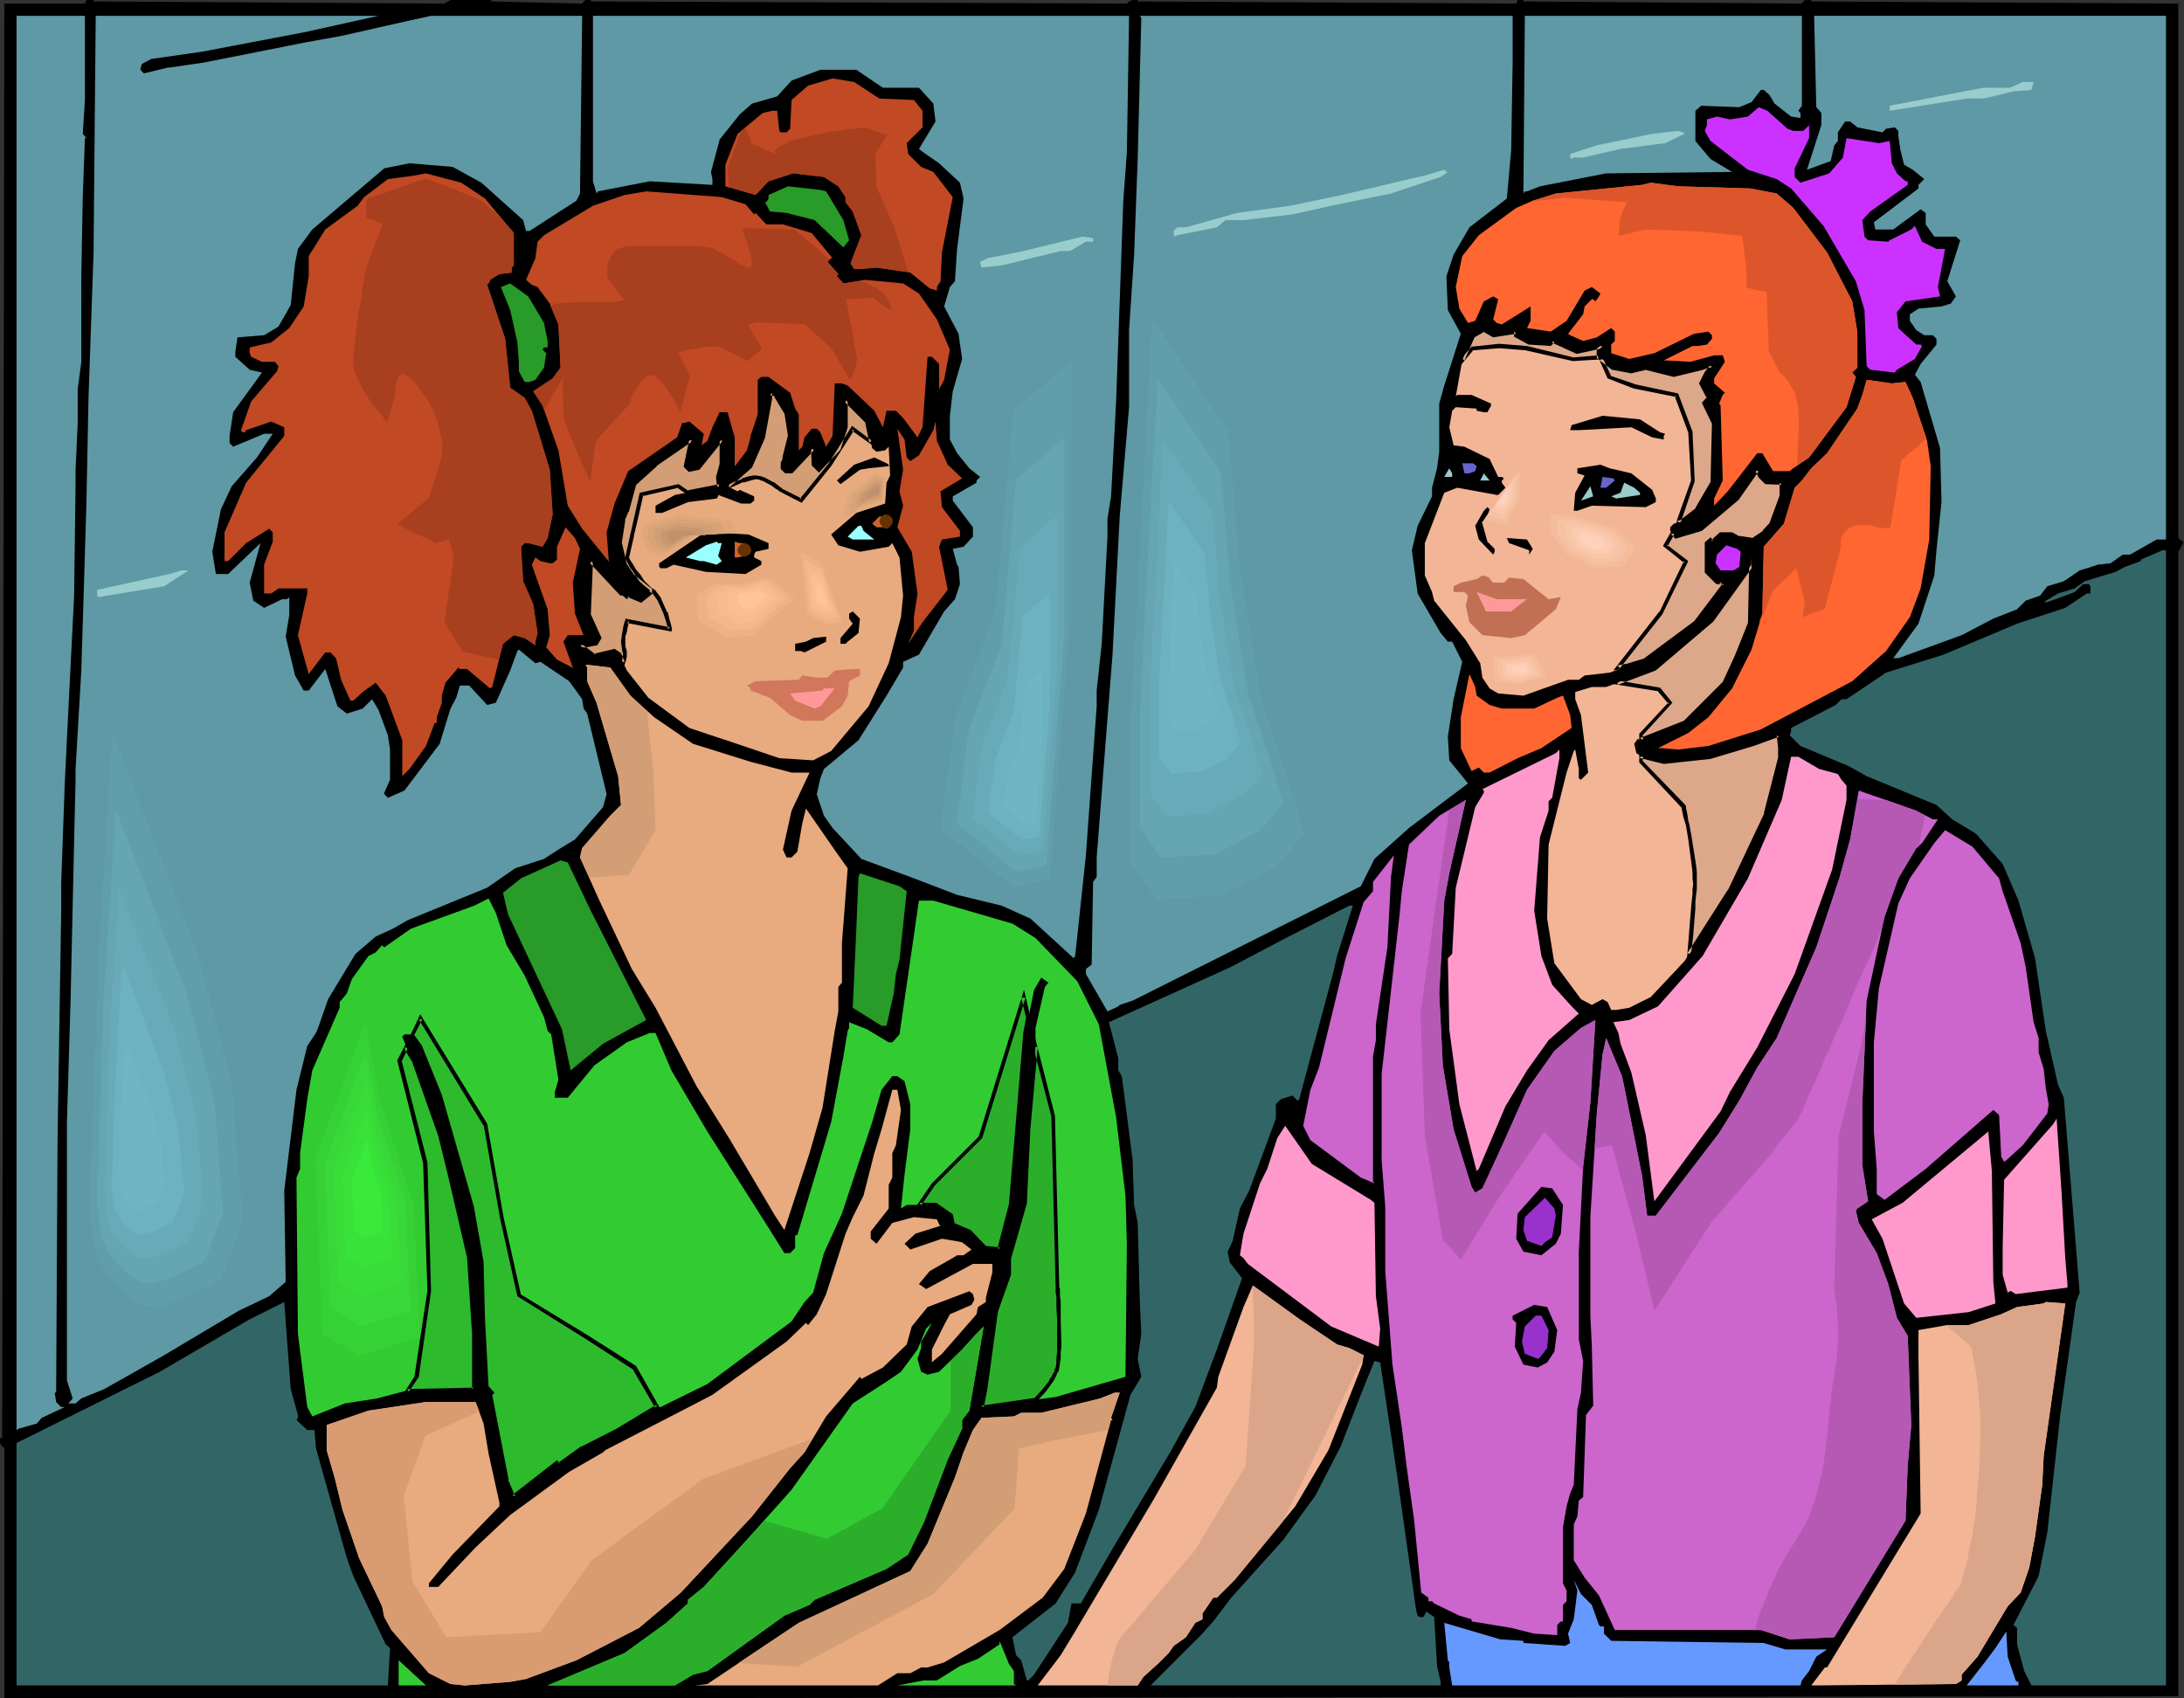
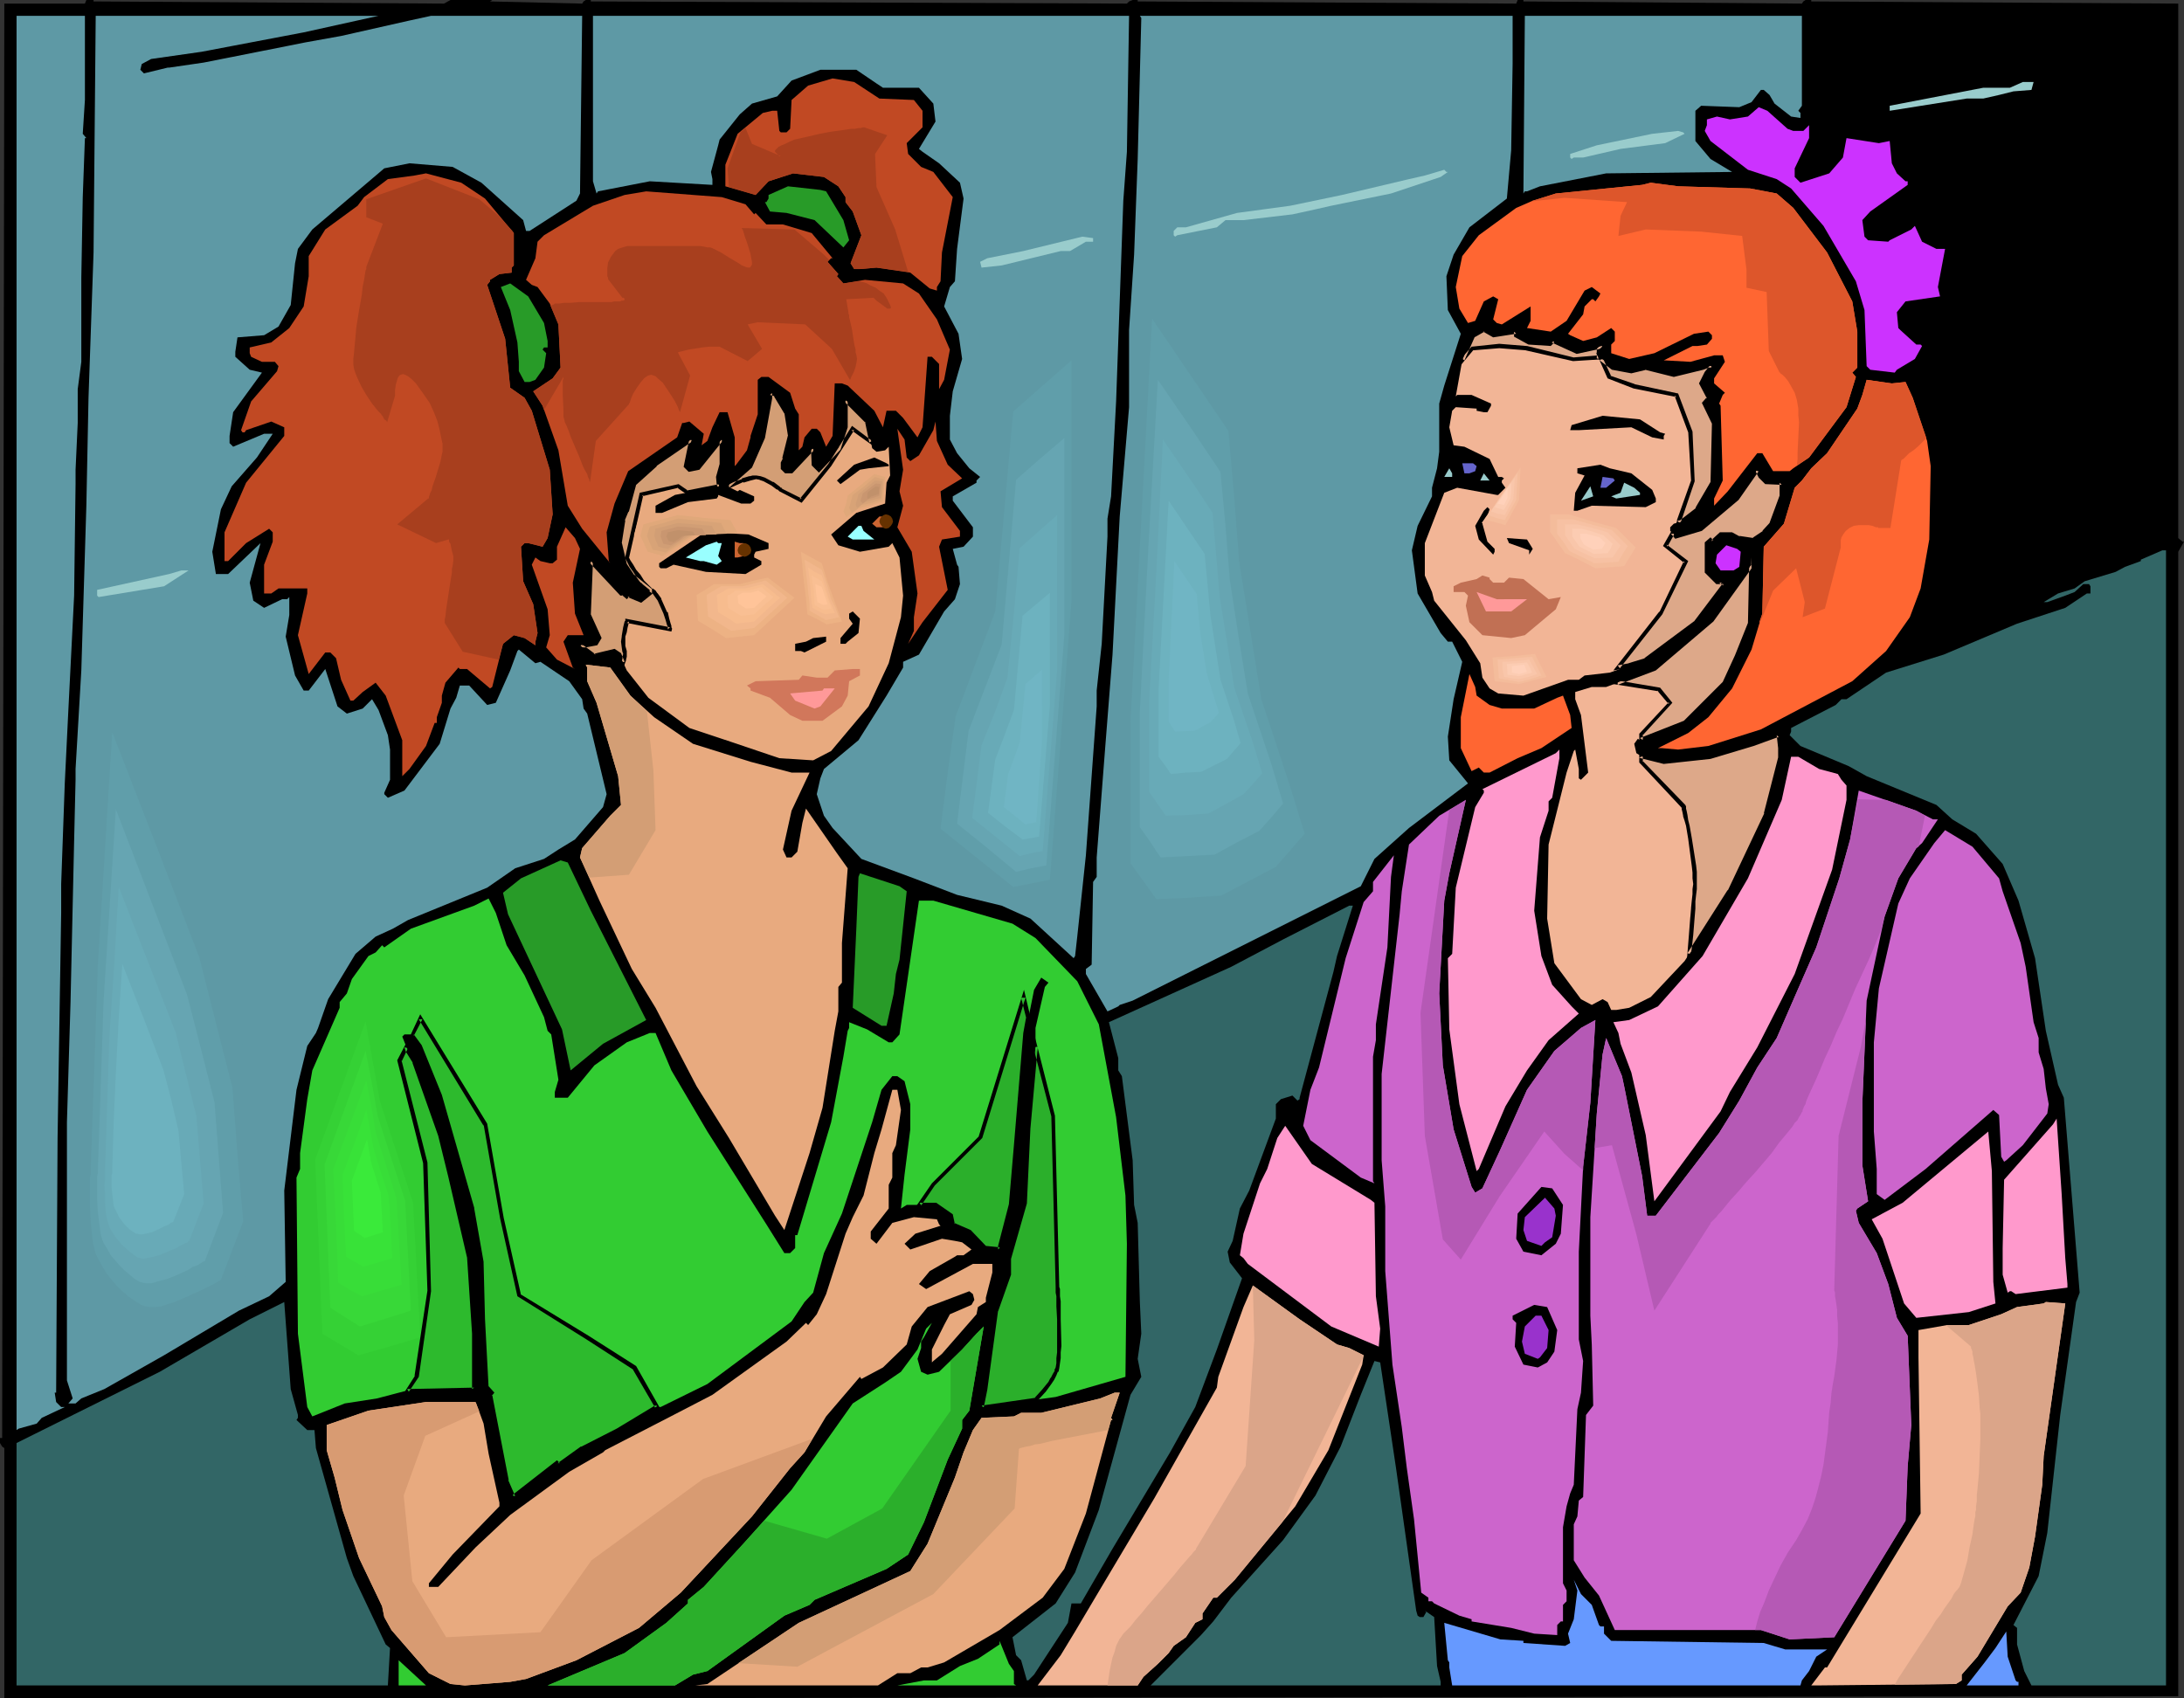
<svg xmlns="http://www.w3.org/2000/svg" xmlns:ns1="http://sodipodi.sourceforge.net/DTD/sodipodi-0.dtd" xmlns:ns2="http://www.inkscape.org/namespaces/inkscape" version="1.0" width="129.766mm" height="100.929mm" id="svg177" ns1:docname="Girls Talking.wmf">
  <rect width="100%" height="100%" fill="#333333" stroke="none" />
  <ns1:namedview id="namedview177" pagecolor="#ffffff" bordercolor="#000000" borderopacity="0.25" ns2:showpageshadow="2" ns2:pageopacity="0.0" ns2:pagecheckerboard="0" ns2:deskcolor="#d1d1d1" ns2:document-units="mm" />
  <defs id="defs1">
    <pattern id="WMFhbasepattern" patternUnits="userSpaceOnUse" width="6" height="6" x="0" y="0" />
  </defs>
  <path style="fill:#000000;fill-opacity:1;fill-rule:evenodd;stroke:none" d="M 21.008,0.323 99.707,0.808 101.161,0 h 10.504 -1.131 l -0.485,0.323 20.685,0.485 0.323,-0.485 L 131.542,0 h 1.131 V 0.323 L 253.065,0.808 253.55,0.323 254.358,0 h 1.131 V 0.323 L 340.491,0.808 340.814,0 h 1.293 v 0.323 l 62.539,0.485 0.323,-0.485 L 405.454,0 h 1.293 v 0.323 l 82.416,0.485 V 120.853 l 0.97,0.808 h 0.323 l -1.293,2.262 v 257.055 l -401.252,0.485 H 0.97 V 325.237 L 0.485,324.913 0,324.106 v -1.131 H 0.485 L 0.97,0.808 H 19.069 L 19.392,0 h 1.616 z" id="path1" />
  <path style="fill:#5e99a5;fill-opacity:1;fill-rule:evenodd;stroke:none" d="m 19.069,22.458 -0.485,7.594 0.808,0.969 h -0.323 l -0.485,13.249 -0.323,18.096 v 18.903 l -0.808,6.14 v 7.594 l -0.485,10.502 v 3.231 l -0.323,25.043 -1.293,25.689 -0.808,16.48 -0.808,22.62 v 6.463 l -0.808,50.571 -0.323,57.195 h -0.323 l 0.323,2.1 1.131,1.131 h 0.808 l -5.171,2.424 -1.131,1.293 -4.04,1.131 -0.485,0.323 V 3.554 H 19.069 Z" id="path2" />
  <path style="fill:#5e99a5;fill-opacity:1;fill-rule:evenodd;stroke:none" d="m 68.195,7.271 -22.947,4.362 -11.312,1.616 -2.101,1.131 -0.323,1.293 0.808,0.808 5.333,-1.293 h 0.323 l 7.757,-1.131 18.746,-3.716 4.04,-0.808 8.08,-1.454 15.029,-3.393 5.171,-1.131 h 33.936 l -0.485,39.907 -0.808,1.616 -10.504,6.786 h -0.808 l -0.646,-2.424 -9.373,-8.402 -6.464,-3.554 -9.696,-0.808 -5.656,1.131 -16.16,13.733 -3.232,4.362 -0.646,3.231 -0.97,9.371 -2.747,4.847 -3.232,1.939 -5.979,0.485 -0.485,3.231 v 1.131 l 3.232,2.908 2.747,0.646 -6.464,8.886 -0.808,5.332 v 1.616 l 0.808,0.808 6.949,-2.908 h 1.939 l -3.555,5.332 -5.656,6.463 -2.424,5.17 -1.939,9.533 0.808,5.009 h 2.747 l 7.272,-6.947 -2.424,8.886 0.808,4.039 2.424,1.616 4.04,-1.939 h 1.131 l 0.485,-0.485 v 4.039 l -0.808,4.847 2.101,8.725 1.939,3.393 h 1.131 l 3.717,-4.847 2.747,8.402 2.101,1.616 3.555,-1.131 2.101,-2.1 1.454,2.424 2.101,5.655 0.485,3.231 v 6.786 l -1.293,2.908 v 0.323 l 0.808,0.808 3.717,-1.616 7.918,-10.502 2.424,-7.917 1.293,-2.424 0.808,-2.747 h 2.101 l 4.04,4.362 1.939,-0.485 3.232,-7.271 1.616,-4.362 0.323,-0.323 3.717,3.07 1.131,-0.323 6.464,4.362 2.909,4.039 0.323,2.1 0.808,1.131 4.363,18.096 -0.808,2.908 -6.302,7.271 -3.717,2.262 -3.232,2.1 -6.464,2.1 -6.302,4.362 -17.776,7.271 -3.394,1.939 -3.878,1.777 -4.525,3.878 -6.141,10.179 -2.262,6.463 -0.485,1.131 -1.939,2.908 -2.424,9.856 -2.747,22.62 0.323,20.519 -3.717,3.231 -6.787,3.231 -16.806,10.017 -13.413,7.594 -5.171,2.1 -1.293,1.131 h -1.616 l 0.97,-1.131 -1.293,-4.039 v -58.003 l 0.808,-26.982 0.808,-36.191 0.323,-13.733 v -2.424 l 1.293,-22.135 1.131,-36.999 0.485,-24.235 1.131,-32.637 0.485,-53.156 h 63.509 z" id="path3" />
  <path style="fill:#5e99a5;fill-opacity:1;fill-rule:evenodd;stroke:none" d="m 253.065,34.091 -0.808,10.987 -1.616,45.077 -1.131,21.327 -0.808,5.009 v 4.039 l -1.293,24.074 -1.131,10.502 v 3.554 l -2.424,33.445 -1.939,18.257 -0.485,4.362 -0.323,0.485 -9.696,-8.886 -6.464,-2.908 -10.019,-2.424 -9.696,-3.716 -11.797,-4.362 -6.464,-6.947 -1.939,-2.747 -1.616,-4.847 0.808,-3.554 0.808,-2.1 7.757,-6.463 6.302,-10.017 3.717,-6.301 v -1.293 l 3.555,-1.616 5.656,-9.694 2.424,-2.747 1.131,-3.393 -0.323,-3.878 -0.323,-0.485 -0.97,-3.554 2.424,-0.485 2.101,-2.262 v -2.1 l -4.525,-5.978 v -0.969 l 5.333,-3.07 v -0.485 l 0.808,-0.808 -2.424,-1.939 -2.747,-3.393 -1.616,-3.07 V 93.386 l 0.646,-5.493 2.101,-7.271 -0.808,-5.655 -3.232,-6.14 1.293,-4.362 1.131,-1.293 0.485,-7.271 1.454,-11.31 -0.808,-3.554 -4.686,-4.362 -3.717,-2.585 -0.808,-0.646 3.717,-6.14 -0.485,-4.039 -3.232,-3.554 h -8.08 l -1.454,-0.969 -4.525,-3.07 h -8.08 l -6.464,2.424 -3.232,3.554 -5.656,1.616 -2.747,2.424 -4.525,5.655 -0.323,1.293 -1.616,5.978 0.323,1.616 v 1.293 l -14.059,-0.808 -11.635,2.262 -0.323,0.485 -0.808,-2.747 V 3.554 h 120.392 z" id="path4" />
  <path style="fill:#5e99a5;fill-opacity:1;fill-rule:evenodd;stroke:none" d="m 339.683,14.38 -0.323,19.388 -0.97,10.825 -8.403,6.463 -3.555,6.14 -1.616,4.847 0.323,7.594 2.909,5.332 -3.717,11.633 -1.131,4.039 v 10.825 l -0.485,3.716 -1.131,4.362 v 1.939 l -3.232,6.624 -1.293,5.493 1.293,9.694 5.171,8.886 1.616,1.939 h 0.97 l 2.262,4.524 -1.939,8.402 -1.293,8.402 0.323,5.332 4.202,5.17 -13.251,10.017 -7.757,6.947 -3.07,6.14 -51.227,25.689 -2.909,0.969 -0.323,0.323 -2.424,1.131 -4.848,-8.402 v -1.131 l 1.293,-0.969 0.323,-18.58 0.808,-1.131 v -4.362 l 1.939,-25.043 1.616,-20.519 1.616,-31.021 2.101,-24.558 V 74.16 l 1.131,-16.965 0.808,-21.489 0.808,-31.667 -0.323,-0.485 h 83.709 z" id="path5" />
  <path style="fill:#5e99a5;fill-opacity:1;fill-rule:evenodd;stroke:none" d="m 404.646,23.751 -0.808,1.131 0.485,0.485 v 1.131 l -2.101,-0.323 -3.717,-2.908 -1.131,-1.939 -1.293,-1.131 h -0.646 l -2.101,2.747 -2.747,1.131 -8.565,-0.323 -1.293,1.131 v 6.786 l 3.394,4.039 4.848,2.908 -28.28,0.323 -14.867,2.908 -2.909,1.131 h -0.485 l -0.323,0.485 0.323,-39.907 h 62.216 z" id="path6" />
-   <path style="fill:#5e99a5;fill-opacity:1;fill-rule:evenodd;stroke:none" d="m 486.415,121.176 h -2.101 l -5.979,3.393 h -1.616 l -2.747,1.939 -2.909,0.323 -2.424,0.808 -1.616,0.485 -3.555,2.424 -3.717,1.131 -1.616,2.1 -3.232,1.131 -1.939,1.939 -5.333,2.1 -7.11,3.716 -14.221,5.17 h -1.131 l 5.656,-7.755 3.555,-10.825 0.485,-5.655 1.131,-10.825 -0.323,-12.118 -4.363,-14.864 -1.293,-1.616 1.293,-2.424 3.555,-4.362 v -1.293 l -0.808,-0.808 h -1.939 l -1.778,-1.131 -1.454,-2.1 v -1.454 l 1.939,-1.293 5.171,-0.485 2.101,-0.646 1.131,-1.616 -1.939,-3.393 2.909,-9.209 -0.97,-0.808 h -4.848 l -1.939,-2.747 v -2.585 l -1.131,-0.808 -6.141,4.524 h -4.04 l -0.323,-1.616 10.019,-7.594 v -0.808 l 1.293,-1.293 -2.586,-2.1 -1.939,-1.131 -0.808,-3.231 -0.485,-3.231 v -1.131 l -0.808,-0.808 -1.939,0.323 -0.808,0.808 -5.656,-1.131 -1.616,-1.293 h -1.131 l -1.616,2.424 v 1.939 l -0.808,0.969 -0.808,3.554 -5.333,1.939 3.232,-10.017 v -2.747 l -1.131,-1.293 -0.485,-20.519 h 79.022 z" id="path7" />
  <path style="fill:#c14923;fill-opacity:1;fill-rule:evenodd;stroke:none" d="m 197.475,22.135 7.757,0.323 1.939,2.424 v 3.716 l -3.555,3.554 0.323,2.424 2.909,2.908 2.747,1.131 4.363,5.655 -2.424,12.441 -0.323,6.463 -0.808,1.293 v 0.808 l -1.616,-0.485 -4.363,-3.554 -7.595,-1.131 -3.717,0.323 h -1.293 l -0.808,-1.293 2.424,-6.301 -1.939,-5.332 -1.616,-2.1 v -1.131 l -1.616,-2.424 -3.232,-2.1 -6.949,-0.808 -5.494,1.777 -2.909,3.07 -6.787,-1.939 v -4.847 l 2.747,-6.947 5.656,-4.685 2.101,-0.485 h 1.131 l 0.485,4.524 0.323,0.323 h 1.293 l 0.808,-0.808 0.323,-6.463 3.717,-3.231 5.494,-1.616 4.848,0.808 z" id="path8" />
  <path style="fill:#99cccc;fill-opacity:1;fill-rule:evenodd;stroke:none" d="m 456.196,20.196 -4.04,0.323 -3.232,0.808 -3.555,0.808 h -3.717 l -17.291,2.747 v -1.131 l 21.008,-4.039 h 5.979 l 2.909,-1.293 h 2.424 z" id="path9" />
  <path style="fill:#cc32ff;fill-opacity:1;fill-rule:evenodd;stroke:none" d="m 401.414,28.921 1.293,0.485 h 2.262 l 1.293,-1.293 v 2.908 l -3.232,6.786 v 1.939 l 1.293,1.293 6.464,-2.1 3.07,-3.554 0.808,-4.362 7.272,1.131 2.424,-0.485 0.485,5.009 1.131,2.262 1.939,1.777 h 0.485 v 0.808 l -8.403,5.978 -1.778,1.939 0.485,3.716 0.808,0.808 4.525,0.323 0.323,-0.323 4.848,-2.424 0.808,-0.808 1.616,3.554 3.232,1.616 h 1.939 l -1.616,8.563 0.485,2.1 -7.757,1.131 -1.939,2.424 0.323,3.554 0.485,0.485 3.555,3.231 h 0.97 l 0.323,0.323 -1.616,2.908 -4.04,2.424 -0.485,0.646 -5.494,-0.646 -0.808,-0.808 -0.485,-12.602 -1.939,-6.463 -7.272,-12.441 -7.272,-8.402 -3.232,-2.1 -6.464,-2.1 -8.403,-6.463 -1.293,-2.262 0.485,-1.293 v -1.293 l 2.262,-0.646 2.909,0.646 4.04,-0.646 2.424,-2.1 1.939,0.808 z" id="path10" />
  <path style="fill:#99cccc;fill-opacity:1;fill-rule:evenodd;stroke:none" d="m 378.305,30.052 -4.363,2.1 -10.019,1.293 -8.403,1.939 h -2.101 l -0.485,0.323 -0.323,-0.323 v -0.808 l 5.979,-1.939 12.443,-2.585 5.818,-0.646 1.131,0.323 z" id="path11" />
  <path style="fill:#99cccc;fill-opacity:1;fill-rule:evenodd;stroke:none" d="m 325.139,38.615 -1.616,1.131 -11.15,3.716 -13.413,2.747 -3.555,0.808 -5.171,1.131 -10.989,1.293 h -4.04 l -1.939,1.616 -8.888,1.777 -0.485,0.323 -0.323,-0.323 v -0.969 l 0.808,-0.808 h 1.939 l 11.474,-3.231 11.958,-1.616 11.635,-2.424 15.029,-3.554 3.555,-0.808 4.363,-1.293 0.485,0.485 z" id="path12" />
  <path style="fill:#c14923;fill-opacity:1;fill-rule:evenodd;stroke:none" d="m 108.918,44.593 6.464,7.755 v 7.271 l -0.485,0.485 v 1.131 l -2.747,0.323 -2.101,1.293 v 0.323 l -0.646,0.808 4.04,12.118 1.131,10.987 3.232,2.262 1.616,2.908 4.04,13.249 0.646,10.017 -1.131,5.332 -1.131,1.939 -3.232,-0.808 h -0.808 l -0.808,0.808 0.485,7.755 2.262,5.17 0.97,6.463 -0.485,1.939 v 0.808 l -2.424,-1.616 -2.424,-0.646 -2.424,1.939 -2.424,9.694 -0.485,0.323 -5.171,-4.362 h -1.616 l -0.323,-0.323 -2.909,3.393 -0.808,2.908 v 1.616 l -1.131,3.231 v 1.293 H 97.606 l -1.939,5.17 -3.717,5.17 -1.616,1.616 v -8.078 l -3.717,-10.017 -2.262,-2.908 -2.909,2.1 -2.101,1.939 h -0.646 l -2.101,-4.685 -1.131,-4.847 -1.293,-1.293 h -1.131 l -3.717,4.847 -2.424,-8.725 2.101,-9.371 v -1.131 h -6.464 l -1.616,1.131 h -1.616 v -6.463 l 1.939,-5.17 v -2.1 l -0.808,-0.808 -5.171,3.231 -4.04,4.039 h -0.808 v -6.463 l 4.848,-11.148 8.565,-10.502 v -1.939 l -2.909,-1.293 -5.656,1.939 -0.323,0.485 h -0.485 l -0.323,-0.485 2.262,-6.463 5.818,-6.786 0.323,-1.131 -0.808,-0.969 h -2.909 l -2.424,-1.131 -0.323,-0.808 v -1.293 l 4.848,-1.131 4.04,-3.231 3.232,-4.847 1.131,-6.786 V 57.518 l 3.717,-5.978 7.272,-5.332 1.454,-1.939 5.333,-4.039 5.979,-0.808 2.586,-0.485 7.918,2.1 z" id="path13" />
  <path style="fill:#ff6632;fill-opacity:1;fill-rule:evenodd;stroke:none" d="m 393.011,42.331 5.979,1.131 3.717,3.231 7.595,10.017 5.656,10.987 1.131,6.786 v 8.078 l -1.131,1.131 0.808,0.969 -2.101,6.786 -8.403,11.31 -3.555,2.424 -0.808,0.646 h -3.717 l -2.424,-4.039 h -1.131 l -6.626,8.563 -3.07,3.231 v -1.616 l 1.939,-4.039 -0.485,-16.803 -0.323,-0.485 0.808,-1.939 0.485,-0.485 -2.424,-2.1 v -1.131 l 2.424,-3.716 -0.485,-1.454 h -1.939 l -5.333,1.454 -5.656,-0.323 h -0.323 l 6.464,-3.231 h 1.131 l 2.101,-0.323 1.131,-1.293 v -0.808 l -0.808,-0.808 -3.232,0.485 -8.888,4.362 -5.656,1.293 -4.04,-1.293 v -1.939 l 0.808,-0.808 v -2.1 l -0.808,-0.808 -3.232,2.1 -3.07,0.808 -2.909,-1.293 -0.485,-0.323 3.394,-4.362 0.323,-1.777 1.616,-1.616 h 0.323 l 0.485,0.485 0.808,-1.131 0.323,-0.646 -1.939,-1.454 -1.616,0.808 -4.04,6.786 -3.555,2.424 -5.333,-0.808 0.808,-1.616 v -3.231 l -6.464,4.039 -1.131,-0.323 -0.808,-0.808 1.131,-4.524 -1.131,-0.646 -2.101,1.131 -1.939,4.362 -1.616,0.485 -1.939,-3.231 -0.808,-4.847 1.454,-6.947 3.717,-4.685 8.403,-6.14 3.717,-1.616 5.171,-1.616 19.392,-1.939 1.939,-0.485 6.141,0.808 z" id="path14" />
  <path style="fill:#289b28;fill-opacity:1;fill-rule:evenodd;stroke:none" d="m 185.517,42.977 3.878,6.463 1.293,4.524 -1.293,1.616 -6.464,-6.14 -6.302,-1.616 -3.717,-0.323 -1.131,-2.1 h 0.323 l 0.485,-0.808 v -0.808 l 4.363,-1.939 7.272,0.808 z" id="path15" />
  <path style="fill:#c14923;fill-opacity:1;fill-rule:evenodd;stroke:none" d="m 167.417,45.885 1.939,2.262 0.323,-0.323 2.424,2.585 h 3.717 l 6.464,1.939 4.686,5.655 h -0.323 l -0.808,0.808 2.424,2.747 -0.323,0.485 1.454,1.616 4.848,-0.808 8.565,0.808 3.555,2.262 4.04,5.816 2.909,6.786 -1.293,6.786 -1.131,2.1 v -5.655 l -1.616,-1.616 h -0.97 l -1.131,15.834 -1.131,2.262 -3.232,-4.362 -1.616,-1.616 h -2.101 l -0.808,3.716 -1.939,-3.716 -5.979,-5.655 -1.293,-0.485 h -1.616 l -0.485,11.794 -1.454,2.424 -1.293,-3.231 -0.808,-0.808 h -1.131 l -1.616,1.939 -0.485,2.1 -0.808,0.808 v -8.078 l -0.808,-1.293 -1.131,-3.554 -4.848,-3.554 h -1.616 l -0.808,0.646 v 7.755 l -1.616,4.847 v 0.323 l -0.808,2.908 -2.424,3.231 -0.323,0.323 V 98.233 L 163.377,92.579 h -1.778 l -1.616,3.393 -1.131,3.07 -1.293,0.969 0.485,-2.585 -3.232,-2.747 -1.293,0.323 h -0.323 l -1.131,3.231 -10.989,7.594 -3.07,7.271 -1.778,6.463 0.485,6.463 0.323,0.485 -6.302,-7.755 -3.232,-5.17 -2.101,-12.441 -3.555,-10.017 -2.101,-3.231 4.363,-2.908 1.778,-2.424 -0.485,-9.694 -1.939,-4.685 -2.747,-3.716 -1.293,-0.485 -1.293,-1.131 2.101,-4.847 0.485,-3.716 1.454,-1.454 10.989,-6.624 7.11,-2.424 4.848,-0.808 16.968,1.293 z" id="path16" />
  <path style="fill:#99cccc;fill-opacity:1;fill-rule:evenodd;stroke:none" d="m 245.47,54.287 h -1.616 l -3.555,2.1 h -2.101 l -13.251,3.231 -4.525,0.485 -0.323,-1.293 1.616,-0.808 8.08,-1.616 13.251,-3.231 2.424,0.323 z" id="path17" />
  <path style="fill:#289b28;fill-opacity:1;fill-rule:evenodd;stroke:none" d="m 122.169,72.544 0.808,4.039 v 1.454 h -0.808 l -0.323,0.485 0.808,0.808 -0.485,3.231 -1.939,2.747 -1.293,0.485 h -1.131 l -1.293,-2.424 v -2.1 l -0.323,-4.362 -1.616,-7.271 -2.101,-5.17 2.101,-0.808 4.04,2.908 z" id="path18" />
  <path style="fill:#f2b596;fill-opacity:1;fill-rule:evenodd;stroke:none" d="m 340.491,74.483 v 0.808 l 2.909,1.616 4.848,0.485 0.323,-0.485 v -0.323 l 5.656,2.424 5.656,-1.293 -0.808,0.808 v 1.616 l 3.232,2.424 4.04,0.808 3.232,-0.808 6.302,1.616 6.464,-1.616 1.293,-0.323 h 0.808 l -1.131,1.454 -1.293,2.424 1.616,3.231 -0.808,1.293 2.101,4.362 -0.485,13.41 -3.232,5.978 -3.555,2.747 -1.778,0.485 -0.808,0.808 v 0.808 l 1.293,1.293 5.656,-1.777 8.08,-6.786 4.525,-6.463 0.808,1.616 1.131,1.293 h 3.555 v 3.07 l -2.262,6.14 -1.778,1.939 -2.424,1.616 -3.07,-0.323 -1.616,-0.808 h -2.586 l -1.939,1.616 -0.323,-0.485 -0.808,0.808 v 6.463 l 2.262,2.424 h 0.485 l 0.323,-0.323 0.97,0.646 -6.626,8.563 -11.15,8.402 -8.08,2.908 -5.656,0.646 -1.293,0.969 h -2.424 l -10.019,3.554 -5.656,-0.485 -1.939,-1.131 -1.616,-2.424 -0.485,-3.231 -3.232,-5.17 -7.11,-8.886 -0.485,-1.939 -1.616,-3.716 v -7.271 l 4.363,-11.31 2.909,-1.131 8.888,1.616 h 0.323 l 1.616,-1.616 -0.808,-1.131 v -0.485 l 0.485,-0.485 -0.485,-0.323 h -0.808 l -1.939,-4.039 -5.656,-2.747 -2.424,-0.323 -0.97,-4.039 0.646,-3.716 0.808,-0.808 4.686,0.323 v 0.485 l 1.616,0.323 h 0.808 l 0.808,-1.454 v -0.485 l -4.363,-1.939 h -3.232 l -0.323,0.323 1.454,-8.078 2.424,-5.655 2.424,-1.131 2.101,1.131 z" id="path19" />
  <path style="fill:#ff6632;fill-opacity:1;fill-rule:evenodd;stroke:none" d="m 427.916,85.793 1.616,3.554 3.232,9.694 0.808,5.655 -0.323,16.48 -1.939,10.987 -2.424,6.463 -5.333,7.594 -7.595,6.786 -20.523,10.825 -11.797,3.716 -6.787,0.808 -3.717,-0.323 h -0.808 l 6.787,-3.393 4.525,-3.554 5.333,-6.463 4.363,-8.725 2.424,-8.078 0.323,-15.026 4.525,-5.17 2.424,-8.078 1.616,-1.616 2.101,-2.747 3.555,-3.393 6.787,-10.017 1.131,-3.07 0.97,-3.393 5.656,0.808 z" id="path20" />
  <path style="fill:#e8aa7f;fill-opacity:1;fill-rule:evenodd;stroke:none" d="m 176.629,92.579 0.808,5.332 -1.293,5.17 -0.323,0.969 v 1.131 l 0.808,0.646 h 1.131 l 4.848,-5.17 v 3.716 l 1.293,1.131 4.363,-4.847 1.616,-4.685 v -6.14 l 4.848,4.847 1.131,5.978 0.97,0.808 1.939,-0.323 0.808,-0.808 0.323,6.463 -0.808,1.616 -0.323,4.685 -6.464,2.1 -5.656,4.847 1.616,2.424 4.848,1.454 6.464,-1.131 0.808,-0.808 1.616,3.231 0.808,8.563 -0.485,4.847 -2.747,10.34 -4.525,9.694 -8.403,10.017 -4.04,2.1 -7.595,-0.485 -10.504,-3.554 -9.696,-3.231 -9.211,-6.786 -4.848,-6.14 -1.616,-3.554 -1.131,-0.808 -4.525,1.131 -3.232,-2.424 h 1.293 l 2.424,-0.323 0.646,-1.293 -2.424,-5.17 0.485,-12.118 6.787,7.271 h 0.485 l 0.808,0.808 0.323,-0.323 2.909,1.131 1.939,-1.616 v -0.808 l -4.04,-3.231 -1.616,-2.424 -1.131,-4.847 0.808,-5.17 0.808,-2.1 1.616,-5.978 4.848,-4.362 7.595,-5.332 0.485,-0.323 -1.293,5.978 0.808,0.808 1.939,-0.323 5.333,-6.463 v 5.655 l -0.808,2.747 v 1.616 l 0.323,0.485 -10.019,1.939 -4.363,2.424 v 1.616 h 1.454 l 5.818,-2.424 6.464,-0.808 0.323,-0.485 v -0.323 l 5.171,1.939 h 2.101 l 0.808,-0.646 v -0.969 l -3.232,-1.454 -0.485,0.323 -2.262,-1.131 5.171,-4.524 2.747,-6.463 1.616,-8.886 v -1.131 l 1.131,0.485 z" id="path21" />
  <path style="fill:#000000;fill-opacity:1;fill-rule:evenodd;stroke:none" d="m 372.811,97.102 1.131,0.323 -0.323,0.485 v 0.808 l -2.586,-0.485 -4.686,-2.262 -11.797,0.646 h -1.939 l 0.323,-1.131 6.949,-2.1 8.403,0.808 z" id="path22" />
  <path style="fill:#c14923;fill-opacity:1;fill-rule:evenodd;stroke:none" d="m 212.827,104.373 3.232,3.07 -4.848,2.908 0.323,3.554 4.04,5.332 v 1.293 l -4.04,0.646 -0.646,1.616 1.939,9.694 -5.656,7.271 -3.232,4.847 1.293,-2.908 v -3.07 l 0.808,-5.332 -1.293,-9.371 -3.232,-5.493 1.293,-4.847 -0.808,-3.231 0.808,-4.847 -1.293,-9.209 1.616,2.424 0.485,4.039 0.808,0.808 1.939,-1.293 3.232,-5.655 0.485,-1.939 0.323,4.362 z" id="path23" />
  <path style="fill:#000000;fill-opacity:1;fill-rule:evenodd;stroke:none" d="m 199.576,104.373 v 0.323 l -4.525,0.485 -1.939,0.323 -4.363,3.231 -0.808,-0.808 3.878,-3.554 4.525,-1.616 2.747,1.293 z" id="path24" />
  <path style="fill:#6565cc;fill-opacity:1;fill-rule:evenodd;stroke:none" d="m 331.603,104.696 -0.323,1.131 -1.293,0.485 h -1.131 l -0.485,-2.262 h 2.424 z" id="path25" />
  <path style="fill:#000000;fill-opacity:1;fill-rule:evenodd;stroke:none" d="m 366.347,106.312 4.686,3.716 0.808,1.939 v 0.808 l -2.262,1.131 -12.12,-0.323 -3.232,1.131 h -0.808 l 0.323,-4.039 2.101,-3.878 -1.616,-0.485 v -1.131 l 5.171,-0.808 2.101,0.808 z" id="path26" />
  <path style="fill:#99cccc;fill-opacity:1;fill-rule:evenodd;stroke:none" d="m 326.108,107.12 h -1.778 l 1.131,-1.939 0.646,1.131 z" id="path27" />
  <path style="fill:#99cccc;fill-opacity:1;fill-rule:evenodd;stroke:none" d="m 332.411,107.927 0.808,-1.616 1.293,1.616 z" id="path28" />
  <path style="fill:#6565cc;fill-opacity:1;fill-rule:evenodd;stroke:none" d="m 362.63,107.927 -1.939,1.616 h -1.293 l 0.485,-2.424 2.424,0.323 z" id="path29" />
  <path style="fill:#99cccc;fill-opacity:1;fill-rule:evenodd;stroke:none" d="m 368.286,110.674 v 0.485 l -5.333,0.808 -1.131,-0.485 2.101,-0.808 0.808,-2.262 2.262,1.131 z" id="path30" />
  <path style="fill:#99cccc;fill-opacity:1;fill-rule:evenodd;stroke:none" d="m 355.035,112.451 2.101,-3.231 0.646,2.262 z" id="path31" />
  <path style="fill:#000000;fill-opacity:1;fill-rule:evenodd;stroke:none" d="m 333.704,116.814 -0.808,0.808 1.131,4.039 1.616,1.616 v 0.646 l -0.323,0.646 -3.232,-3.393 -0.808,-3.07 1.939,-3.393 0.808,-0.808 0.485,0.485 z" id="path32" />
  <path style="fill:#cc6532;fill-opacity:1;fill-rule:evenodd;stroke:none" d="m 198.283,118.429 h -1.454 l -0.97,-0.808 1.616,-1.616 h 2.101 z" id="path33" />
  <path style="fill:#99ffff;fill-opacity:1;fill-rule:evenodd;stroke:none" d="m 193.92,119.237 2.424,1.939 h -4.848 l -1.131,-0.646 2.424,-2.424 h 0.646 z" id="path34" />
  <path style="fill:#c14923;fill-opacity:1;fill-rule:evenodd;stroke:none" d="m 130.249,123.276 -1.616,7.594 0.485,6.947 1.939,4.847 h -3.555 l -0.97,1.454 2.101,5.816 0.485,0.323 -4.04,-2.1 -2.424,-2.747 0.808,-2.747 -0.485,-5.816 -3.555,-10.017 0.808,-1.616 1.131,0.808 2.101,0.485 h 0.646 l 0.97,-0.808 v -2.908 l 1.939,-4.362 2.101,2.424 z" id="path35" />
  <path style="fill:#000000;fill-opacity:1;fill-rule:evenodd;stroke:none" d="m 172.589,121.984 v 1.293 l -2.909,0.646 -0.323,0.646 v 0.646 l 1.616,0.808 v 0.808 l -3.555,2.1 -8.888,-0.485 -7.272,-1.616 -1.616,0.808 h -1.293 l -0.323,-0.323 v -0.808 l 9.534,-6.463 2.101,-0.485 8.403,0.485 z" id="path36" />
  <path style="fill:#000000;fill-opacity:1;fill-rule:evenodd;stroke:none" d="m 344.208,123.276 -0.808,1.293 v -0.969 l -4.525,-1.616 -0.485,-1.131 4.525,0.323 z" id="path37" />
  <path style="fill:#99ffff;fill-opacity:1;fill-rule:evenodd;stroke:none" d="m 162.085,121.984 -0.808,2.908 0.808,1.131 -1.131,0.808 -2.909,-0.808 h -0.808 l -3.232,-0.808 4.525,-2.747 2.424,-0.808 0.323,0.323 z" id="path38" />
  <path style="fill:#cc6532;fill-opacity:1;fill-rule:evenodd;stroke:none" d="m 166.933,121.984 0.808,0.808 -0.808,2.1 -1.293,0.323 h -0.646 v -3.554 l 1.131,0.323 z" id="path39" />
  <path style="fill:#cc32ff;fill-opacity:1;fill-rule:evenodd;stroke:none" d="m 390.91,123.923 -0.323,3.393 -1.293,0.808 h -2.909 l -1.131,-1.616 0.323,-1.939 2.101,-2.1 2.424,0.808 z" id="path40" />
  <path style="fill:#326666;fill-opacity:1;fill-rule:evenodd;stroke:none" d="m 486.415,378.554 h -30.219 l -1.616,-3.231 -1.616,-5.978 v -3.716 l -0.808,-0.646 5.656,-10.987 1.939,-9.694 2.909,-26.497 3.555,-25.366 0.808,-2.1 -3.555,-43.785 -1.293,-2.908 -2.747,-12.118 -2.424,-16.318 -3.717,-12.925 -3.555,-8.24 -5.979,-6.786 -5.333,-3.231 -3.555,-3.231 -15.675,-6.463 -4.04,-2.262 -10.827,-4.524 -2.424,-2.424 0.323,-0.808 v -0.808 l 10.019,-5.17 1.293,-1.293 h 1.131 l 8.888,-5.978 12.928,-4.039 16.483,-6.947 10.827,-3.554 4.848,-3.231 h 0.808 v -1.616 l -0.323,-0.485 h -1.293 l -1.939,1.777 -2.101,0.808 -4.04,1.454 h -0.808 l 3.232,-1.939 3.717,-1.131 2.262,-1.616 6.949,-2.1 2.101,-1.131 3.555,-1.293 v -0.323 l 4.848,-2.1 h 0.808 z" id="path41" />
  <path style="fill:#f2b596;fill-opacity:1;fill-rule:evenodd;stroke:none" d="m 390.102,147.35 -2.747,5.978 -9.05,9.048 -10.019,3.878 -0.485,-0.323 -0.808,1.131 0.485,2.1 1.293,0.808 4.848,1.131 10.504,-1.131 9.534,-2.908 5.333,-1.939 h 0.485 l 0.323,2.908 v 2.262 l -3.232,12.441 -8.08,17.449 -10.181,15.672 -7.595,8.078 -4.848,2.424 -2.909,0.485 h -1.131 l -0.808,-1.777 -1.131,-0.646 -2.424,1.293 -2.424,-1.293 -5.979,-8.078 -1.616,-10.017 0.323,-16.642 4.04,-16.157 1.616,-4.847 0.323,-0.323 0.808,4.362 v 2.1 l 0.485,0.323 1.616,-1.616 -1.616,-12.925 -1.293,-3.554 v -1.616 l 3.717,-1.131 h 3.232 l 10.827,-4.039 12.928,-10.987 8.888,-12.441 v -1.616 l -0.323,14.864 z" id="path42" />
  <path style="fill:#99cccc;fill-opacity:1;fill-rule:evenodd;stroke:none" d="m 36.845,131.678 -14.706,2.424 -0.323,-0.323 v -1.293 l 16.16,-3.554 2.747,-0.808 h 1.616 z" id="path43" />
  <path style="fill:#c17054;fill-opacity:1;fill-rule:evenodd;stroke:none" d="m 334.512,130.062 0.808,0.808 h 2.424 l 1.131,-1.131 3.232,0.323 5.656,4.524 2.747,-0.485 -1.131,2.747 -6.949,5.816 -3.07,0.646 -6.464,-0.646 -2.909,-2.908 -0.808,-3.716 0.485,-2.262 -0.808,-0.808 h -2.424 v -1.293 l 1.616,-0.808 3.555,-0.808 1.293,-0.808 1.616,0.485 z" id="path44" />
  <path style="fill:#ff9999;fill-opacity:1;fill-rule:evenodd;stroke:none" d="m 342.915,134.586 -3.555,2.747 h -5.656 l -2.101,-4.362 4.525,1.616 z" id="path45" />
  <path style="fill:#000000;fill-opacity:1;fill-rule:evenodd;stroke:none" d="m 192.789,142.18 -2.424,1.939 -0.485,0.485 h -1.131 v -1.293 l 2.747,-3.231 -0.808,-1.131 v -1.131 l 0.808,-0.485 1.616,1.616 z" id="path46" />
  <path style="fill:#000000;fill-opacity:1;fill-rule:evenodd;stroke:none" d="m 180.669,146.542 -0.808,-0.323 h -1.293 v -1.616 l 2.424,-0.485 1.616,-0.808 2.909,-0.323 v 1.131 z" id="path47" />
  <path style="fill:#e8aa7f;fill-opacity:1;fill-rule:evenodd;stroke:none" d="m 141.561,156.236 5.333,4.847 8.726,5.978 12.928,4.039 9.211,2.424 h 4.04 l -4.04,8.563 -1.939,8.725 0.808,1.777 h 1.131 l 1.293,-1.293 1.131,-6.463 0.808,-3.231 6.949,10.017 2.424,3.393 -1.293,16.803 v 8.886 l -0.808,0.969 v 5.493 l -0.808,4.362 -2.747,17.288 -2.909,10.179 -5.656,17.288 -2.101,-3.231 -10.342,-17.449 -7.272,-11.633 -9.211,-17.611 -5.333,-8.725 -7.272,-15.349 -4.363,-9.694 0.485,-2.1 6.302,-7.271 2.424,-2.424 -0.646,-6.463 -4.848,-16.48 -2.101,-4.847 v -3.07 l -0.323,-0.646 5.494,0.646 z" id="path48" />
  <path style="fill:#d1775b;fill-opacity:1;fill-rule:evenodd;stroke:none" d="m 193.112,151.712 -2.424,1.293 -0.323,3.231 -1.293,2.424 -4.363,3.231 h -4.525 l -2.747,-1.293 -4.525,-3.878 -4.363,-1.616 v -0.485 l -0.808,-0.646 1.939,-0.969 9.696,-0.323 0.808,-0.969 3.232,0.485 h 2.424 l 1.616,-1.616 4.04,-0.323 h 1.616 z" id="path49" />
  <path style="fill:#ff6632;fill-opacity:1;fill-rule:evenodd;stroke:none" d="m 331.603,156.236 2.909,2.1 2.747,0.808 h 7.272 l 5.171,-2.424 1.293,-0.485 1.616,4.362 0.323,2.908 -6.787,4.524 -5.333,2.262 -6.302,3.231 h -1.293 l -1.131,-1.131 -1.616,0.808 -2.424,-5.17 v -6.947 l 1.939,-9.694 1.293,2.908 z" id="path50" />
  <path style="fill:#ff9999;fill-opacity:1;fill-rule:evenodd;stroke:none" d="m 184.224,158.66 -1.293,0.485 -4.363,-1.777 -1.131,-1.616 7.272,-0.646 0.323,-0.485 h 2.424 z" id="path51" />
  <path style="fill:#ff99cc;fill-opacity:1;fill-rule:evenodd;stroke:none" d="m 348.571,179.179 -0.808,0.808 v 2.1 l -1.939,5.978 -1.293,16.48 1.616,10.179 2.424,6.463 4.363,4.847 1.616,1.616 -6.787,5.978 -4.848,6.786 -4.848,8.078 -5.979,14.056 -0.485,0.485 -3.878,-15.026 -2.262,-16.803 -0.323,-15.995 0.97,-0.969 0.808,-14.864 4.363,-18.096 1.939,-3.231 v -0.485 l -0.323,-0.323 16.483,-8.078 0.808,-0.808 v 1.939 z" id="path52" />
  <path style="fill:#ff99cc;fill-opacity:1;fill-rule:evenodd;stroke:none" d="m 408.524,172.716 4.202,1.131 0.808,1.293 1.131,1.293 v 3.231 l -3.232,15.672 -8.403,23.427 -8.403,16.48 -6.141,10.017 -2.101,4.362 -14.867,20.196 -1.939,-14.864 -3.232,-14.056 -2.424,-6.463 -0.485,-2.424 -1.131,-2.424 3.555,-0.485 6.464,-3.07 10.019,-11.31 10.181,-17.449 7.595,-17.611 2.101,-9.694 h 1.616 z" id="path53" />
  <path style="fill:#cc65cc;fill-opacity:1;fill-rule:evenodd;stroke:none" d="m 434.057,184.026 h 1.131 l -3.555,5.332 -1.293,1.131 -4.04,6.786 -3.07,8.563 -4.04,18.903 -0.97,22.943 v 14.056 l 1.293,8.078 -2.424,1.616 -0.323,0.485 0.646,2.747 4.04,6.786 2.586,6.947 1.939,7.594 2.424,4.039 0.808,20.034 -0.808,9.209 -0.485,12.279 -15.998,26.174 -10.019,0.485 -6.464,-2.1 h -32.805 l -3.555,-7.755 -3.232,-4.039 -2.424,-3.878 v -8.078 l 0.808,-1.777 0.323,-3.554 0.97,-0.808 0.646,-18.419 1.616,-2.1 -0.323,-13.733 -0.323,-6.463 v -22.135 l 1.454,-23.266 1.293,-13.249 0.808,-3.716 3.555,8.563 0.485,2.262 4.04,20.196 1.131,8.886 h 1.939 l 14.221,-18.58 4.525,-7.271 4.04,-7.432 4.363,-6.624 4.363,-10.017 4.525,-10.34 5.171,-15.511 2.424,-8.725 1.939,-10.987 12.928,4.524 z" id="path54" />
  <path style="fill:#cc65cc;fill-opacity:1;fill-rule:evenodd;stroke:none" d="m 324.331,202.283 -1.131,20.842 0.808,16.157 2.424,14.38 4.04,12.925 0.808,1.293 1.616,-0.969 4.04,-8.725 5.979,-13.41 6.141,-8.725 5.979,-5.17 3.232,-1.777 -1.131,18.58 -1.616,14.38 -0.97,19.065 v 19.711 l 0.97,4.847 -0.485,7.109 -0.808,3.716 -0.808,16.965 -0.808,1.939 -0.808,2.908 -0.808,4.685 v 12.602 l 0.808,1.616 v 2.424 l -0.808,0.808 v 3.716 H 350.51 l -0.808,0.808 v 2.262 l -5.171,-0.323 -5.171,-1.293 -8.888,-1.454 v -0.485 l -2.747,-0.808 -5.656,-2.747 -0.485,-0.485 h -0.808 v -0.808 l -1.616,-1.131 -1.616,-16.48 -1.616,-11.471 -1.131,-9.209 -2.101,-14.056 -1.616,-21.004 v -14.541 l -0.808,-10.34 v -19.388 l 4.04,-35.868 0.485,-5.17 1.616,-10.502 6.787,-6.463 5.979,-3.554 -3.717,16.48 z" id="path55" />
  <path style="fill:#cc65cc;fill-opacity:1;fill-rule:evenodd;stroke:none" d="m 448.924,197.275 0.808,2.908 4.04,11.633 1.131,5.332 1.778,12.441 1.131,3.554 v 3.231 l 1.131,3.716 0.485,4.362 0.646,3.554 -0.323,2.1 -5.494,7.109 -3.717,3.393 -0.485,0.323 -0.646,-1.131 -0.485,-9.371 -1.293,-1.131 -15.19,13.249 -9.211,6.947 -1.778,-1.293 v -5.655 l -0.646,-8.402 v -20.034 l 1.131,-12.118 4.363,-19.065 2.586,-5.655 5.494,-7.917 2.424,-2.908 6.141,3.716 z" id="path56" />
  <path style="fill:#cc65cc;fill-opacity:1;fill-rule:evenodd;stroke:none" d="m 311.564,212.785 -2.586,17.288 v 3.554 l -0.646,3.716 v 27.951 l 0.323,0.485 -3.07,-1.293 -11.312,-8.402 -1.616,-3.231 1.616,-8.078 1.939,-5.009 5.979,-24.558 4.04,-12.602 2.101,-2.424 v -2.1 l 4.686,-5.978 -0.646,4.847 z" id="path57" />
  <path style="fill:#289b28;fill-opacity:1;fill-rule:evenodd;stroke:none" d="m 132.673,204.545 12.443,24.558 -9.696,5.332 -7.272,5.978 -1.939,-9.209 -12.12,-25.851 -1.131,-4.847 4.04,-3.231 8.888,-4.039 1.616,0.485 z" id="path58" />
  <path style="fill:#289b28;fill-opacity:1;fill-rule:evenodd;stroke:none" d="m 203.616,200.183 -1.616,15.349 -0.808,3.231 -0.485,4.362 -1.616,7.271 h -1.131 l -6.464,-4.039 0.808,-17.772 0.485,-11.633 0.323,-0.808 8.888,2.908 z" id="path59" />
  <path style="fill:#32cc32;fill-opacity:1;fill-rule:evenodd;stroke:none" d="m 113.766,212.3 4.04,6.786 4.363,9.371 0.808,3.07 0.808,0.808 1.616,10.179 -0.808,2.747 v 1.293 h 2.909 l 5.979,-7.271 7.272,-5.17 5.171,-2.1 h 1.293 l 3.555,8.402 8.08,13.733 13.251,20.842 4.04,6.463 h 1.293 l 1.131,-1.131 v -2.908 h 0.485 l 7.595,-25.366 2.747,-14.703 0.97,-5.816 0.323,-0.646 v -1.293 l 4.04,1.616 4.848,2.908 h 0.808 l 1.616,-1.777 4.363,-30.052 h 3.232 l 17.776,5.17 5.171,3.231 9.373,9.694 4.848,9.694 3.878,20.842 2.101,17.611 0.323,10.825 -0.323,29.89 -15.675,4.524 -16.645,2.262 0.97,-4.039 2.262,-17.611 2.909,-8.078 v -3.716 l 3.717,-12.441 0.646,-16.965 1.616,-17.934 v -4.362 l 2.101,-9.209 0.808,-0.969 -1.616,-1.131 -1.616,2.747 -1.939,9.694 -2.101,25.205 -1.293,13.41 -2.424,9.209 v 0.808 l -3.07,-0.323 -3.717,-3.716 -3.717,-1.616 -0.323,-1.939 -3.555,-2.424 h -6.464 l -1.293,0.808 0.808,-7.594 1.293,-10.179 v -5.655 l -1.293,-5.17 -1.616,-1.131 h -1.131 l -2.424,3.07 -2.101,7.271 -6.787,20.519 -4.04,8.886 -2.424,8.886 -1.939,2.1 -2.909,4.362 -18.907,14.056 -10.504,5.17 h -1.131 l -8.403,5.17 -8.08,4.039 -5.333,3.716 -0.323,-0.323 -9.373,7.271 -0.323,0.323 -1.616,-3.554 -3.717,-19.388 0.485,-0.485 -1.131,-1.131 -0.808,-15.349 -0.485,-12.764 -2.101,-12.118 -7.272,-25.366 -4.363,-11.148 -2.101,-2.585 h -1.454 l -0.485,0.485 1.293,3.231 1.454,2.424 5.656,16.48 2.424,9.209 4.202,18.096 1.131,17.288 v 12.441 l -15.675,0.485 -6.141,1.616 -7.272,1.131 -7.272,2.908 -1.131,-2.1 -2.101,-16.48 -0.323,-35.06 0.808,-1.939 v -3.554 l 1.616,-12.118 1.131,-6.463 6.141,-14.056 v -1.293 l 1.616,-1.939 1.131,-3.231 3.717,-5.17 1.616,-0.808 1.454,-1.616 0.485,0.485 5.979,-4.201 14.221,-5.17 3.232,-1.616 1.616,3.231 z" id="path60" />
  <path style="fill:#326666;fill-opacity:1;fill-rule:evenodd;stroke:none" d="m 300.252,214.724 -0.808,3.554 -7.595,28.274 v 0.323 l -0.485,0.323 -1.131,-1.131 -2.586,0.808 -1.131,1.131 v 3.231 l -5.979,16.157 -2.101,4.039 -1.616,7.271 -1.131,2.424 0.485,2.424 2.747,3.554 -5.656,15.995 -4.848,12.925 -5.656,10.179 -12.928,21.65 -7.11,12.279 h -2.101 l -0.808,4.362 -7.595,11.633 -1.293,1.293 h -0.323 l -1.293,-4.524 -1.131,-1.131 -0.808,-4.039 9.696,-7.594 4.363,-6.947 5.333,-14.056 7.11,-25.851 2.424,-4.039 -0.808,-4.039 0.808,-5.655 -0.323,-7.109 -0.485,-17.772 -0.808,-4.039 -0.323,-10.017 -2.424,-18.903 -0.808,-1.293 v -2.747 l -2.101,-8.078 27.472,-12.441 11.635,-6.14 14.867,-7.594 h 0.808 z" id="path61" />
  <path style="fill:#e8aa7f;fill-opacity:1;fill-rule:evenodd;stroke:none" d="m 202.323,249.3 -1.131,7.917 -0.808,1.777 v 5.493 l -0.808,1.616 v 5.332 l -4.04,5.17 v 1.616 l 1.293,1.131 3.555,-4.685 4.848,-1.293 5.171,0.485 0.485,1.131 0.323,0.323 -5.656,1.777 -2.424,2.262 1.293,1.293 7.11,-2.424 2.909,0.485 1.616,0.323 2.101,1.616 -1.778,1.293 h -1.454 l -0.485,0.323 -5.656,3.231 -2.424,2.908 1.616,1.131 10.504,-5.655 h 4.363 v 1.939 l -1.454,5.655 v 0.969 l -1.778,1.131 -0.323,1.616 -7.757,8.886 -1.939,1.616 -0.323,0.323 v -2.908 l 2.747,-5.493 1.293,-2.424 4.848,-2.1 0.646,-1.131 -0.323,-1.293 -0.808,-0.646 -9.373,3.554 -3.555,4.362 -1.131,4.039 -5.333,5.17 -4.848,2.585 -0.323,-0.485 -7.595,8.886 -4.848,8.078 -3.232,3.554 -8.565,10.825 -15.998,17.126 -9.373,7.917 -14.059,7.271 -11.312,4.201 -3.555,0.646 -10.181,0.808 -3.232,-0.323 -4.848,-2.424 -8.403,-9.694 -1.616,-2.908 -0.485,-2.424 -5.171,-10.825 -3.717,-10.825 -1.778,-7.271 -1.778,-6.14 v -5.655 l 9.373,-3.231 12.928,-1.939 h 11.15 l 1.778,4.847 1.131,6.786 2.424,10.987 v 0.808 l -10.504,10.825 -5.333,6.463 v 0.808 h 2.101 l 8.403,-8.886 7.757,-7.271 13.251,-9.694 7.595,-4.362 0.485,-0.485 15.352,-7.917 8.726,-4.524 16.645,-11.956 4.363,-4.201 0.485,0.485 1.939,-2.424 2.101,-4.524 4.363,-13.572 1.616,-3.716 2.424,-4.847 2.424,-9.533 1.616,-5.332 2.424,-8.886 h 1.131 z" id="path62" />
  <path style="fill:#ff99cc;fill-opacity:1;fill-rule:evenodd;stroke:none" d="m 463.791,282.583 0.485,5.816 v 0.808 l -11.635,1.454 -0.97,-0.646 h -0.323 l -0.485,0.323 -1.131,-4.039 v -5.978 l 0.323,-15.349 10.989,-12.441 0.808,-1.293 1.131,16.965 z" id="path63" />
  <path style="fill:#ff99cc;fill-opacity:1;fill-rule:evenodd;stroke:none" d="m 307.848,269.496 0.808,0.646 0.323,21.004 0.97,7.271 -0.323,4.039 -10.666,-4.524 -18.746,-14.056 -0.97,-1.293 -0.808,-0.646 0.808,-4.847 3.717,-11.31 1.616,-3.231 2.262,-6.947 1.778,-2.747 5.979,8.563 z" id="path64" />
  <path style="fill:#ff99cc;fill-opacity:1;fill-rule:evenodd;stroke:none" d="m 447.631,287.914 0.485,4.847 -5.979,1.939 -11.797,1.293 -2.747,-3.231 -4.848,-14.541 -2.424,-4.362 6.949,-3.716 19.23,-15.995 0.808,8.886 z" id="path65" />
  <path style="fill:#000000;fill-opacity:1;fill-rule:evenodd;stroke:none" d="m 350.995,270.627 -0.485,6.463 -1.131,2.262 -3.232,2.585 -4.04,-0.808 -1.616,-2.908 0.323,-5.655 5.333,-5.978 2.424,0.323 z" id="path66" />
  <path style="fill:#9932cc;fill-opacity:1;fill-rule:evenodd;stroke:none" d="m 349.379,273.05 -0.808,4.847 -1.616,1.131 -0.808,0.808 -3.232,-1.131 -0.808,-2.424 0.323,-2.908 4.525,-4.362 2.101,2.424 z" id="path67" />
  <path style="fill:#f2b596;fill-opacity:1;fill-rule:evenodd;stroke:none" d="m 300.252,301.971 2.747,0.808 3.232,1.616 -0.323,2.1 -7.595,19.227 -7.434,12.602 -13.574,16.48 -4.04,4.039 h -0.808 l -2.424,3.554 v 1.293 l -1.616,0.808 -2.101,3.231 -2.747,1.939 -1.131,1.616 -2.424,2.424 -3.232,2.908 -1.293,1.939 h -22.462 l 5.171,-6.786 3.232,-5.332 5.656,-9.533 12.12,-20.358 14.059,-24.881 0.323,-2.424 5.656,-15.672 2.101,-4.847 10.504,7.594 z" id="path68" />
  <path style="fill:#326666;fill-opacity:1;fill-rule:evenodd;stroke:none" d="m 66.902,317.804 v 0.646 l -0.323,0.485 2.424,2.262 h 1.616 l 0.323,4.039 6.949,24.72 1.454,4.039 7.272,15.349 0.97,0.808 -0.485,8.402 H 3.717 v -54.448 l 32.158,-15.995 20.2,-11.794 7.757,-3.878 1.454,19.55 z" id="path69" />
  <path style="fill:#f2b596;fill-opacity:1;fill-rule:evenodd;stroke:none" d="m 458.943,327.014 -0.323,6.463 -1.616,11.633 -1.293,6.947 -1.939,5.655 -2.909,3.07 -6.787,11.31 -3.555,4.039 v 1.293 l -1.293,0.808 -31.027,0.323 h -1.454 l 3.07,-4.039 h 0.485 l 21.008,-34.576 -0.485,-35.06 v -6.14 l 6.464,-1.131 h 4.848 l 7.272,-2.424 3.555,-1.616 5.979,-0.808 0.485,-0.323 4.363,0.323 z" id="path70" />
  <path style="fill:#000000;fill-opacity:1;fill-rule:evenodd;stroke:none" d="m 349.702,298.739 -0.646,4.847 -1.616,2.424 -2.101,1.131 -3.232,-0.646 -1.939,-4.039 0.323,-5.332 -0.808,-0.808 v -0.808 l 4.848,-2.424 2.909,0.485 z" id="path71" />
  <path style="fill:#9932cc;fill-opacity:1;fill-rule:evenodd;stroke:none" d="m 347.763,298.739 -0.323,4.039 -1.616,2.1 -0.485,0.323 -2.909,-1.131 -0.646,-2.747 0.646,-3.393 2.424,-2.424 h 1.293 z" id="path72" />
  <path style="fill:#32cc32;fill-opacity:1;fill-rule:evenodd;stroke:none" d="m 206.848,301.324 v 1.454 l -0.808,2.424 0.808,2.908 1.454,0.646 2.586,-0.646 5.171,-5.009 3.232,-3.554 1.616,-1.616 -3.232,18.903 -1.616,2.1 v 1.939 l -3.232,6.947 -5.333,14.056 -3.555,7.271 -4.848,3.231 -16.16,6.947 -1.131,1.131 -5.656,2.424 -17.291,12.441 -3.232,0.808 -4.04,2.424 h -28.603 l 17.291,-7.271 9.373,-6.786 4.848,-4.362 v -0.808 l 3.555,-2.908 8.888,-9.694 10.827,-12.118 13.736,-19.388 7.272,-4.685 3.555,-2.424 3.717,-5.009 1.939,-4.685 1.293,-1.293 -1.778,3.231 z" id="path73" />
  <path style="fill:#326666;fill-opacity:1;fill-rule:evenodd;stroke:none" d="m 313.504,329.76 4.525,31.99 0.323,1.131 0.485,0.323 h 0.808 l 0.646,-1.131 -0.323,-0.323 2.101,1.454 0.646,10.987 0.808,3.554 v 0.808 h -65.125 l 2.747,-2.747 2.101,-2.1 6.464,-6.463 2.747,-3.07 4.04,-5.332 11.635,-12.925 7.272,-10.017 5.656,-10.987 4.525,-11.633 3.07,-7.594 1.293,0.323 z" id="path74" />
  <path style="fill:#e8aa7f;fill-opacity:1;fill-rule:evenodd;stroke:none" d="m 249.51,318.451 0.323,0.485 h -0.323 l -5.656,21.004 -4.848,12.441 -4.848,6.463 -9.696,7.271 -12.443,7.271 -3.717,1.131 h -1.454 l -2.424,1.293 h -2.909 l -4.363,2.747 h -41.046 l 2.747,-0.323 20.523,-13.733 18.099,-8.402 6.949,-3.231 3.878,-6.14 6.141,-14.864 1.939,-5.655 2.101,-5.009 1.939,-2.747 7.272,-0.323 1.616,-0.808 h 4.525 l 13.251,-3.231 3.232,-1.293 h 1.131 z" id="path75" />
  <path style="fill:#6699ff;fill-opacity:1;fill-rule:evenodd;stroke:none" d="m 357.459,360.458 1.616,4.524 0.323,0.323 h 0.808 v 1.616 l 1.616,1.616 34.259,0.485 4.848,1.454 h 9.373 l -2.424,1.616 -1.616,3.231 -1.616,2.1 -0.323,1.131 h -78.214 l -0.646,-4.039 v -1.131 l -0.323,-0.485 -0.808,-8.402 12.605,3.716 5.171,0.323 v 0.485 l 9.373,0.646 1.131,-0.646 -0.485,-2.1 1.293,-3.231 0.808,-6.463 -0.808,-2.424 1.616,3.231 z" id="path76" />
  <path style="fill:#6699ff;fill-opacity:1;fill-rule:evenodd;stroke:none" d="m 452.641,377.423 0.323,0.323 h 0.323 v 0.808 H 441.652 l 4.04,-5.17 2.424,-3.231 2.424,-3.716 0.323,5.655 z" id="path77" />
  <path style="fill:#32cc32;fill-opacity:1;fill-rule:evenodd;stroke:none" d="m 227.694,375.323 v 2.908 l 0.485,0.323 h -26.664 l 5.979,-1.131 h 2.909 l 5.171,-3.231 4.04,-1.616 4.848,-3.231 v -0.808 l 2.101,5.17 z" id="path78" />
  <path style="fill:#32cc32;fill-opacity:1;fill-rule:evenodd;stroke:none" d="m 89.526,378.554 v -5.655 l 6.141,5.655 z" id="path79" />
  <path style="fill:#5e99a5;fill-opacity:1;fill-rule:evenodd;stroke:none" d="M 277.79,87.731 257.429,58.003 251.773,164.315 v 37.484 l 6.626,9.533 17.291,-0.969 14.544,-7.594 7.595,-8.563 -3.878,-12.602 -7.595,-22.943 -5.818,-36.514 z" id="path80" />
  <path style="fill:#609eaa;fill-opacity:1;fill-rule:evenodd;stroke:none" d="m 275.851,96.779 -17.13,-25.205 -4.848,90.478 v 31.829 l 2.909,4.039 2.909,4.039 7.272,-0.323 7.272,-0.485 6.141,-3.231 6.141,-3.231 6.464,-7.432 -3.232,-10.502 -3.232,-9.856 -3.232,-9.694 -5.01,-31.021 -1.131,-14.703 z" id="path81" />
  <path style="fill:#66a5b2;fill-opacity:1;fill-rule:evenodd;stroke:none" d="m 274.073,105.989 -6.949,-10.34 -7.11,-10.34 -2.101,37.161 -1.939,37.322 v 26.012 l 2.424,3.393 1.131,1.777 1.131,1.616 6.141,-0.323 5.979,-0.323 5.01,-2.747 5.01,-2.585 2.747,-3.07 2.586,-3.07 -2.586,-8.725 -5.333,-15.995 -2.101,-12.925 -1.939,-12.602 -0.97,-12.118 z" id="path82" />
  <path style="fill:#68aab7;fill-opacity:1;fill-rule:evenodd;stroke:none" d="m 272.296,115.198 -2.747,-4.201 -2.747,-4.039 -5.656,-8.24 -1.454,29.405 -1.616,29.244 v 20.519 l 1.939,2.747 1.778,2.585 4.686,-0.162 4.848,-0.323 3.878,-2.1 4.04,-2.262 2.101,-2.262 2.101,-2.424 -2.101,-6.947 -2.101,-6.14 -2.101,-6.301 -1.616,-10.179 -0.808,-5.009 -0.808,-5.009 -0.808,-9.533 z" id="path83" />
  <path style="fill:#6db2bf;fill-opacity:1;fill-rule:evenodd;stroke:none" d="m 270.518,124.407 -8.08,-11.956 -2.262,42.492 v 15.026 l 1.454,1.939 1.293,1.939 3.394,-0.323 3.394,-0.162 5.818,-2.908 3.07,-3.554 -1.454,-5.009 -3.07,-9.209 -2.262,-14.541 -0.646,-6.947 z" id="path84" />
  <path style="fill:#70b5c4;fill-opacity:1;fill-rule:evenodd;stroke:none" d="m 268.74,133.455 -5.01,-7.432 -1.293,26.659 v 9.371 l 1.454,2.262 4.363,-0.162 3.555,-1.939 1.939,-2.1 -0.97,-3.07 -1.778,-5.816 -1.454,-9.048 z" id="path85" />
  <path style="fill:#5e99a5;fill-opacity:1;fill-rule:evenodd;stroke:none" d="m 47.51,206.646 -23.109,-59.457 -3.717,61.396 -1.939,54.61 v 0.162 0.646 0.808 l -0.162,1.131 v 1.454 1.454 1.777 1.939 l 0.162,3.716 0.323,3.878 0.323,1.616 0.323,1.777 0.485,1.293 0.485,1.293 1.131,2.1 1.131,1.939 1.293,1.616 1.454,1.616 1.454,1.454 1.616,1.454 1.616,1.131 1.778,1.131 0.97,0.485 1.293,0.162 1.454,-0.162 1.616,-0.323 1.778,-0.485 1.616,-0.485 3.717,-1.454 1.778,-0.808 1.454,-0.646 1.454,-0.808 1.454,-0.646 1.131,-0.646 0.808,-0.485 0.323,-0.162 h 0.162 l 0.162,-0.162 v 0 l 5.656,-15.511 -2.909,-35.383 z" id="path86" />
  <path style="fill:#609eaa;fill-opacity:1;fill-rule:evenodd;stroke:none" d="m 44.763,215.047 -9.696,-25.205 -9.858,-25.366 -1.616,26.012 -1.616,26.174 -1.616,46.37 v 0.646 l -0.162,0.808 v 0.969 1.131 2.908 1.454 l 0.162,3.393 0.323,3.07 0.162,1.616 0.323,1.293 0.323,1.293 0.485,0.969 0.97,1.777 0.97,1.616 1.131,1.454 1.131,1.293 1.293,1.293 1.293,1.131 1.454,0.969 1.454,0.969 0.97,0.323 0.97,0.162 h 1.293 l 1.293,-0.162 1.454,-0.485 1.616,-0.485 2.909,-1.293 2.909,-1.293 1.293,-0.646 0.97,-0.485 0.97,-0.485 0.808,-0.485 0.323,-0.162 0.162,-0.162 v 0 l 5.01,-13.087 -1.293,-15.026 -1.131,-15.026 -3.717,-14.541 z" id="path87" />
  <path style="fill:#66a5b2;fill-opacity:1;fill-rule:evenodd;stroke:none" d="m 42.016,223.449 -15.998,-41.685 -2.747,42.977 -0.646,19.065 -0.646,19.227 v 0.485 l -0.162,0.646 v 1.777 1.131 2.424 l 0.162,2.747 0.323,2.585 0.162,1.293 0.162,1.131 0.323,1.131 0.323,0.808 0.808,1.293 0.808,1.454 0.97,1.131 0.97,1.131 1.131,1.131 0.97,0.808 1.131,0.969 1.293,0.808 0.646,0.162 0.97,0.162 h 0.97 l 1.131,-0.323 1.131,-0.323 1.293,-0.323 2.424,-0.969 2.424,-1.131 0.97,-0.646 0.97,-0.323 0.808,-0.485 0.485,-0.323 0.485,-0.162 v -0.162 l 4.04,-10.663 -0.97,-12.441 -0.97,-12.441 -3.07,-12.118 z" id="path88" />
  <path style="fill:#68aab7;fill-opacity:1;fill-rule:evenodd;stroke:none" d="m 39.43,231.85 -12.766,-32.637 -0.97,16.803 -1.131,16.965 -0.485,14.864 -0.485,15.026 v 0.485 0.485 1.293 l -0.162,0.969 0.162,1.939 v 2.1 l 0.162,2.1 0.162,0.969 0.162,0.808 0.323,0.969 0.162,0.646 0.646,1.131 0.646,0.969 0.808,0.969 0.646,0.808 1.778,1.616 1.778,1.293 0.646,0.162 0.646,0.162 0.808,-0.162 0.808,-0.162 1.939,-0.485 1.939,-0.808 1.939,-0.808 0.808,-0.485 0.646,-0.323 0.646,-0.323 0.485,-0.162 0.162,-0.323 h 0.162 l 3.232,-8.402 -0.808,-9.694 -0.808,-9.856 z" id="path89" />
  <path style="fill:#6db2bf;fill-opacity:1;fill-rule:evenodd;stroke:none" d="m 36.683,240.252 -4.525,-11.794 -4.686,-11.956 -0.808,12.279 -0.646,12.279 -0.485,10.825 -0.323,10.987 v 0.646 l -0.162,0.485 v 2.585 l 0.323,2.908 0.162,1.454 0.485,0.969 0.808,1.616 1.131,1.454 1.131,1.131 1.454,0.969 h 0.323 l 0.485,0.162 h 0.646 l 0.646,-0.162 1.454,-0.323 1.454,-0.646 1.293,-0.646 1.131,-0.485 0.323,-0.323 0.485,-0.162 0.162,-0.162 v 0 l 2.424,-6.14 -0.646,-7.109 -0.646,-7.109 -1.616,-6.947 z" id="path90" />
-   <path style="fill:#70b5c4;fill-opacity:1;fill-rule:evenodd;stroke:none" d="m 33.936,248.653 -5.818,-14.864 -0.97,15.349 -0.485,13.572 v 2.424 l 0.162,1.939 0.162,0.808 0.162,0.646 0.646,0.969 0.646,0.808 0.808,0.646 0.808,0.646 0.646,0.162 0.808,-0.162 0.808,-0.162 0.808,-0.485 0.97,-0.323 0.646,-0.323 0.485,-0.162 v -0.162 h 0.162 l 1.454,-3.878 -0.646,-8.886 z" id="path91" />
  <path style="fill:#5e99a5;fill-opacity:1;fill-rule:evenodd;stroke:none" d="m 242.238,63.819 -15.352,13.41 -4.848,52.671 -10.504,27.79 -3.878,29.729 19.23,15.349 9.696,-1.939 5.656,-73.837 z" id="path92" />
  <path style="fill:#609eaa;fill-opacity:1;fill-rule:evenodd;stroke:none" d="m 240.622,80.946 -13.09,11.471 -4.04,44.916 -8.888,23.589 -1.778,12.602 -1.616,12.602 16.322,13.087 4.202,-0.808 4.04,-0.808 2.424,-31.344 2.424,-31.344 z" id="path93" />
  <path style="fill:#66a5b2;fill-opacity:1;fill-rule:evenodd;stroke:none" d="m 239.006,98.395 -5.494,4.685 -5.333,4.685 -1.616,18.58 -1.616,18.419 -3.717,9.694 -3.717,9.694 -2.586,20.842 6.626,5.332 6.626,5.493 3.394,-0.808 3.394,-0.646 4.04,-51.702 z" id="path94" />
  <path style="fill:#68aab7;fill-opacity:1;fill-rule:evenodd;stroke:none" d="m 237.39,115.683 -8.403,7.432 -1.293,14.541 -1.454,14.541 -2.747,7.594 -3.07,7.594 -2.101,16.318 10.666,8.563 2.586,-0.646 2.586,-0.485 1.616,-20.358 1.616,-20.196 z" id="path95" />
  <path style="fill:#6db2bf;fill-opacity:1;fill-rule:evenodd;stroke:none" d="m 235.774,133.132 -6.141,5.17 -1.939,21.165 -2.101,5.655 -2.101,5.493 -0.808,5.978 -0.808,5.978 3.878,3.07 3.878,2.908 1.939,-0.323 1.778,-0.323 2.424,-29.567 z" id="path96" />
  <path style="fill:#70b5c4;fill-opacity:1;fill-rule:evenodd;stroke:none" d="m 233.997,150.42 -3.717,3.231 -1.293,13.249 -2.586,6.947 -0.97,7.432 4.848,3.878 2.424,-0.485 1.293,-18.419 z" id="path97" />
  <path style="fill:#32cc32;fill-opacity:1;fill-rule:evenodd;stroke:none" d="m 85.81,243.968 -3.717,-21.004 -13.413,36.353 1.778,46.047 9.534,5.655 16.483,-4.685 -2.101,-35.545 z" id="path98" />
  <path style="fill:#35d135;fill-opacity:1;fill-rule:evenodd;stroke:none" d="m 85.325,247.361 -1.616,-8.886 -1.616,-9.048 -11.312,31.021 1.616,39.099 4.04,2.424 4.04,2.424 6.949,-1.939 6.949,-2.1 -0.808,-15.026 -0.808,-15.187 z" id="path99" />
  <path style="fill:#38d838;fill-opacity:1;fill-rule:evenodd;stroke:none" d="m 84.84,250.754 -1.293,-7.271 -1.454,-7.432 -9.211,25.528 1.293,32.152 6.626,4.201 5.818,-1.777 5.656,-1.777 -1.293,-24.72 -3.07,-9.371 z" id="path100" />
  <path style="fill:#38dd38;fill-opacity:1;fill-rule:evenodd;stroke:none" d="m 84.355,254.308 -0.97,-5.816 -1.131,-5.816 -3.717,10.017 -3.717,10.017 0.646,12.602 0.485,12.764 2.586,1.616 2.747,1.454 8.888,-2.585 -1.131,-19.388 z" id="path101" />
  <path style="fill:#38e238;fill-opacity:1;fill-rule:evenodd;stroke:none" d="m 83.87,257.863 -0.808,-4.362 -0.808,-4.201 -2.586,7.271 -2.747,7.271 0.323,9.371 0.485,9.048 1.939,1.131 1.939,1.131 3.232,-0.969 3.232,-0.969 -0.323,-6.947 -0.485,-7.109 -1.778,-5.332 z" id="path102" />
  <path style="fill:#3aea3a;fill-opacity:1;fill-rule:evenodd;stroke:none" d="m 83.386,261.256 -0.97,-5.332 -3.394,9.209 0.485,11.31 2.424,1.616 4.04,-1.293 -0.485,-8.886 z" id="path103" />
  <path style="fill:#d89b72;fill-opacity:1;fill-rule:evenodd;stroke:none" d="m 107.625,316.997 -12.12,5.493 -4.848,13.41 1.939,19.227 7.595,12.602 21.17,-1.131 11.474,-16.157 25.048,-18.257 24.563,-9.048 -1.778,3.07 -3.232,3.554 -8.565,10.825 -15.998,17.126 -9.373,7.917 -14.059,7.271 -11.312,4.201 -3.555,0.646 -10.181,0.808 -3.232,-0.323 -4.848,-2.424 -8.403,-9.694 -1.616,-2.908 -0.485,-2.424 -5.171,-10.825 -3.717,-10.825 -1.778,-7.271 -1.778,-6.14 v -5.655 l 9.373,-3.231 12.928,-1.939 h 10.989 l 0.323,0.485 z" id="path104" />
  <path style="fill:#2dba2d;fill-opacity:1;fill-rule:evenodd;stroke:none" d="m 91.465,312.473 15.029,-0.485 v -12.441 l -1.131,-17.288 -4.202,-18.096 -2.424,-9.209 -5.656,-16.48 -1.454,-2.424 -0.323,-0.969 -1.616,3.231 5.818,22.943 0.97,28.759 -2.909,19.065 z m 2.909,-83.692 14.544,23.751 3.878,21.165 3.717,17.288 15.352,9.533 10.666,6.624 5.01,8.886 h -0.323 l -8.403,5.17 -8.08,4.039 -5.333,3.716 -0.323,-0.323 -9.373,7.271 -0.323,0.323 -1.616,-3.554 -3.717,-19.388 0.485,-0.485 -1.131,-1.131 -0.808,-15.349 -0.485,-12.764 -2.101,-12.118 -7.272,-25.366 -4.363,-11.148 -1.778,-2.424 z" id="path105" />
  <path style="fill:#000000;fill-opacity:1;fill-rule:evenodd;stroke:none" d="m 90.657,312.957 16.16,-0.485 0.162,-12.925 -1.293,-17.288 v -0.162 l -4.04,-18.096 -2.424,-9.209 -5.656,-16.48 -1.616,-2.585 v 0.162 l -0.646,-1.777 -2.101,4.039 5.818,23.104 v 0 l 0.97,28.759 v -0.162 l -2.909,19.227 0.162,-0.162 -2.586,4.039 1.131,-0.323 2.262,-3.393 2.747,-19.227 -0.808,-28.921 -5.818,-22.943 v 0.323 l 1.454,-3.07 -0.808,-0.162 0.323,0.969 1.616,2.585 -0.162,-0.162 5.818,16.48 2.262,9.209 4.202,18.096 v -0.162 l 1.131,17.288 v 12.441 l 0.485,-0.323 -15.029,0.323 0.323,0.646 z" id="path106" />
  <path style="fill:#000000;fill-opacity:1;fill-rule:evenodd;stroke:none" d="m 94.859,228.942 h -0.808 l 14.544,23.912 v -0.323 l 3.717,21.165 v 0 l 3.878,17.449 15.514,9.694 10.504,6.786 -0.162,-0.162 5.171,8.886 0.323,-0.646 h -0.485 l -8.565,5.17 v 0 l -7.918,4.039 h -0.162 l -5.171,3.716 h 0.485 l -0.646,-0.646 -9.534,7.432 -0.162,0.162 -0.323,0.323 0.646,0.162 -1.616,-3.716 0.162,0.162 -3.717,-19.227 -0.162,0.323 0.646,-0.808 -1.293,-1.454 v 0.323 l -0.808,-15.349 -0.323,-12.764 v -0.162 l -2.101,-11.956 v -0.162 l -7.272,-25.366 v 0 l -4.525,-11.148 -1.778,-2.424 v 0.323 l 1.939,-3.716 -0.485,-1.131 -2.262,4.847 1.939,2.424 h -0.162 l 4.525,11.148 v 0 l 7.272,25.366 v 0 l 1.939,11.956 v 0 l 0.485,12.764 0.808,15.511 1.293,1.293 v -0.646 l -0.485,0.646 3.555,19.55 1.939,4.362 0.808,-0.808 v 0 l 9.211,-7.271 h -0.485 l 0.646,0.485 5.494,-3.716 v 0 l 8.08,-4.039 v 0 l 8.403,-5.17 h -0.162 1.131 l -5.494,-9.694 -10.666,-6.786 -15.352,-9.371 0.162,0.162 -3.878,-17.288 v 0 l -3.717,-21.165 -15.029,-24.558 z" id="path107" />
  <path style="fill:#2baf2b;fill-opacity:1;fill-rule:evenodd;stroke:none" d="m 171.619,341.555 14.059,4.039 12.443,-6.786 15.352,-21.973 v -11.148 l 2.586,-2.585 3.232,-3.554 1.616,-1.616 -3.232,18.903 -1.616,2.1 v 1.939 l -3.232,6.947 -5.333,14.056 -3.555,7.271 -4.848,3.231 -16.16,6.947 -1.131,1.131 -5.656,2.424 -17.291,12.441 -3.232,0.808 -4.04,2.424 h -28.603 l 17.291,-7.271 9.373,-6.786 4.848,-4.362 v -0.808 l 3.555,-2.908 8.888,-9.694 z" id="path108" />
  <path style="fill:#2baf2b;fill-opacity:1;fill-rule:evenodd;stroke:none" d="m 232.542,235.082 v 0.162 l -1.616,17.934 -0.646,16.965 -3.717,12.441 v 3.716 l -2.909,8.078 -2.262,17.611 -0.97,4.039 12.282,-1.777 1.616,-1.777 1.454,-1.939 0.485,-0.808 0.646,-0.969 0.323,-0.808 0.323,-0.808 v -0.969 l 0.162,-1.131 0.162,-1.293 v -1.454 -5.978 l -0.162,-2.908 v -1.131 l -0.162,-1.131 v -0.808 -0.808 -0.485 l -0.97,-38.292 z m -2.747,-11.148 1.131,4.524 -0.646,3.554 -2.101,25.205 -1.293,13.41 -2.424,9.209 v 0.808 l -3.07,-0.323 -3.717,-3.716 -3.717,-1.616 -0.323,-1.939 -3.555,-2.424 h -3.555 l 3.07,-4.685 10.666,-10.502 z" id="path109" />
  <path style="fill:#000000;fill-opacity:1;fill-rule:evenodd;stroke:none" d="m 232.057,231.527 v 3.716 0 l -1.616,17.934 v 0 l -0.646,16.965 v 0 l -3.717,12.441 v 3.716 -0.162 l -2.909,8.078 -2.262,17.772 -0.97,4.685 12.928,-1.939 1.778,-1.939 0.162,-0.162 1.293,-1.777 0.646,-0.969 v 0 l 0.485,-0.969 0.323,-0.808 h 0.162 l 0.162,-0.808 0.162,-1.131 0.162,-1.131 v 0 -1.293 l 0.162,-1.454 -0.162,-5.978 v -2.908 -1.131 l -0.162,-1.131 v 0 -0.969 0.162 -0.808 l -0.162,-0.485 v 0 0 l -0.97,-38.453 -4.848,-19.065 v 3.716 l 4.04,15.511 v 0 l 0.97,38.292 v 0 0.162 0.485 -0.162 0.808 0 l 0.162,0.808 v 0 1.131 1.131 l 0.162,2.908 v 5.978 1.454 l -0.162,1.293 v 0 1.131 l -0.162,0.969 v 0 l -0.323,0.646 h 0.162 l -0.485,0.808 -0.485,0.969 v -0.162 l -0.485,0.969 -1.454,1.777 v 0 l -1.616,1.777 h 0.323 l -12.282,1.777 0.485,0.485 0.808,-4.039 2.424,-17.772 v 0.162 l 2.909,-8.24 v -3.716 0.162 l 3.555,-12.441 0.808,-17.126 v 0.162 l 1.616,-17.934 v -0.162 -0.162 l -0.97,0.162 z" id="path110" />
  <path style="fill:#000000;fill-opacity:1;fill-rule:evenodd;stroke:none" d="m 230.28,224.095 h -0.97 l 1.131,4.524 v -0.162 l -0.646,3.554 -2.101,25.205 -1.131,13.249 v 0 l -2.424,9.371 v 0.808 l 0.485,-0.485 -3.232,-0.323 0.162,0.162 -3.555,-3.716 -3.717,-1.616 0.162,0.323 -0.485,-2.262 -3.717,-2.585 h -3.717 l 0.323,0.646 3.07,-4.524 v 0 l 10.666,-10.663 9.696,-31.506 -0.323,-1.777 -10.181,32.96 0.162,-0.162 -10.666,10.663 -3.555,5.17 h 4.363 -0.323 l 3.555,2.424 -0.162,-0.323 0.485,2.262 3.878,1.777 -0.162,-0.162 3.717,3.716 3.878,0.485 v -1.293 0.162 l 2.424,-9.371 v 0 l 1.293,-13.249 1.939,-25.366 0.808,-3.554 -1.454,-6.14 z" id="path111" />
  <path style="fill:#e8aa7f;fill-opacity:1;fill-rule:evenodd;stroke:none" d="m 179.861,134.425 -6.949,-5.493 -7.272,1.777 h -6.949 l -4.525,2.747 0.323,6.947 7.434,4.685 7.434,-0.969 z" id="path112" />
  <path style="fill:#edb284;fill-opacity:1;fill-rule:evenodd;stroke:none" d="m 178.406,134.263 -5.979,-4.524 -3.07,0.646 -3.232,0.808 h -5.818 l -1.939,1.293 -1.939,1.131 0.323,5.816 1.616,0.969 1.616,0.969 3.07,1.939 6.302,-0.646 4.525,-4.201 z" id="path113" />
  <path style="fill:#f2b78c;fill-opacity:1;fill-rule:evenodd;stroke:none" d="m 176.79,134.263 -2.424,-1.939 -2.424,-1.939 -2.586,0.646 -2.586,0.646 h -4.848 l -1.616,0.969 -1.616,0.969 0.162,2.424 0.162,2.424 5.171,3.231 5.171,-0.646 z" id="path114" />
  <path style="fill:#f7bc8e;fill-opacity:1;fill-rule:evenodd;stroke:none" d="m 175.174,134.263 -3.878,-3.07 -3.878,0.969 h -3.878 l -1.293,0.808 -1.293,0.646 0.323,3.878 2.101,1.293 1.939,1.293 4.04,-0.485 2.909,-2.747 z" id="path115" />
  <path style="fill:#f9bf93;fill-opacity:1;fill-rule:evenodd;stroke:none" d="m 173.72,134.101 -1.454,-1.131 -1.293,-1.131 -1.616,0.485 -1.454,0.323 h -2.747 l -0.808,0.646 -0.97,0.485 v 1.293 l 0.162,1.454 1.454,0.969 1.454,0.808 1.454,-0.162 1.454,-0.162 2.101,-1.939 z" id="path116" />
  <path style="fill:#ffc499;fill-opacity:1;fill-rule:evenodd;stroke:none" d="m 172.104,133.94 -1.778,-1.293 -1.778,0.485 h -1.778 l -1.131,0.646 0.162,1.777 1.778,1.131 1.778,-0.162 z" id="path117" />
  <path style="fill:#e8aa7f;fill-opacity:1;fill-rule:evenodd;stroke:none" d="m 179.053,121.984 5.494,3.231 3.232,9.694 2.262,5.493 -4.202,0.969 -5.01,-2.747 -0.97,-8.725 z" id="path118" />
  <path style="fill:#edb284;fill-opacity:1;fill-rule:evenodd;stroke:none" d="m 179.861,123.923 4.686,2.585 1.293,4.201 1.454,4.039 1.778,4.847 -3.394,0.646 -2.101,-1.131 -2.262,-1.131 -0.323,-3.716 -0.485,-3.716 -0.323,-3.393 z" id="path119" />
  <path style="fill:#f2b78c;fill-opacity:1;fill-rule:evenodd;stroke:none" d="m 180.669,125.7 1.939,1.131 1.939,1.131 1.131,3.231 0.97,3.393 0.97,1.939 0.323,0.969 0.485,1.131 -2.909,0.646 -3.717,-2.1 v -1.454 l -0.162,-1.454 -0.323,-3.07 z" id="path120" />
  <path style="fill:#f7bc8e;fill-opacity:1;fill-rule:evenodd;stroke:none" d="m 181.477,127.477 1.454,0.969 1.616,0.808 0.808,2.585 0.808,2.747 1.293,3.07 -1.131,0.162 -0.97,0.162 -1.454,-0.646 -1.454,-0.808 -0.323,-2.424 -0.162,-2.424 z" id="path121" />
  <path style="fill:#f9bf93;fill-opacity:1;fill-rule:evenodd;stroke:none" d="m 182.285,129.254 2.262,1.293 0.646,1.939 0.646,1.939 0.485,1.131 0.323,1.131 -1.616,0.323 -0.97,-0.485 -1.131,-0.646 -0.162,-3.393 -0.323,-1.616 z" id="path122" />
  <path style="fill:#ffc499;fill-opacity:1;fill-rule:evenodd;stroke:none" d="m 183.093,131.193 1.454,0.646 0.808,2.424 0.485,1.454 -0.97,0.162 -1.293,-0.646 -0.323,-2.1 z" id="path123" />
  <path style="fill:#a83f1e;fill-opacity:1;fill-rule:evenodd;stroke:none" d="m 111.989,48.47 -4.363,-3.716 -11.958,-4.685 -13.413,4.685 v 4.039 l 3.717,1.454 -3.717,9.694 v 0 0.162 0.323 l -0.162,0.323 -0.162,0.969 -0.162,1.131 -0.323,1.454 -0.162,1.616 -0.323,1.939 -0.323,1.777 -0.646,4.039 -0.162,1.939 -0.162,1.777 -0.162,1.777 -0.162,1.454 v 1.293 l 0.162,0.969 0.323,0.969 0.323,0.808 0.97,2.1 1.131,1.939 1.293,1.939 1.293,1.616 0.646,0.646 0.485,0.646 0.323,0.646 0.485,0.323 0.162,0.323 v 0 L 88.718,88.862 V 87.57 l 0.162,-1.131 0.323,-1.131 0.162,-0.485 0.323,-0.485 0.323,-0.162 0.485,-0.162 0.485,0.162 0.646,0.323 0.808,0.646 0.97,0.969 1.616,2.262 1.454,2.1 0.97,2.1 0.808,2.1 0.485,1.939 0.323,1.616 0.323,1.454 v 1.293 0.485 l -0.162,0.646 -0.323,1.616 -1.131,3.716 -0.646,1.777 -0.162,0.808 -0.323,0.646 -0.162,0.485 -0.162,0.485 v 0.323 h -0.162 l -6.949,5.816 8.726,4.201 2.747,-0.808 h 0.162 v 0.485 l 0.323,0.485 0.162,0.808 0.162,0.808 0.323,1.131 v 0.969 l -0.162,1.293 -0.162,0.646 v 0.808 l -0.323,1.939 -0.646,4.201 -0.323,2.1 -0.162,1.616 -0.162,0.646 v 0.485 0.162 0.162 l 4.04,6.463 8.08,1.777 0.97,-3.554 2.424,-1.939 2.424,0.646 2.424,1.616 v -0.808 l 0.485,-1.939 -0.97,-6.463 -2.262,-5.17 -0.485,-7.755 0.808,-0.808 h 0.808 l 3.232,0.808 1.131,-1.939 1.131,-5.332 -0.646,-10.017 -4.04,-13.249 -1.616,-2.908 -3.232,-2.262 -1.131,-10.987 -4.04,-12.118 0.646,-0.808 v -0.323 l 2.101,-1.293 2.747,-0.323 v -1.131 l 0.485,-0.485 v -7.271 l -0.323,-0.485 z" id="path124" />
  <path style="fill:#a83f1e;fill-opacity:1;fill-rule:evenodd;stroke:none" d="m 126.533,84.662 v 0.323 l -0.162,0.485 v 0.485 1.293 1.454 l 0.162,3.393 v 1.454 l 0.162,0.646 0.162,0.646 0.323,0.646 0.323,0.808 0.323,0.808 0.323,0.969 0.97,2.262 0.97,2.262 0.808,2.1 0.485,0.969 0.485,0.808 0.162,0.646 0.323,0.646 v 0.323 l 0.162,0.162 1.293,-9.209 7.434,-8.24 v -0.162 l 0.162,-0.162 0.162,-0.485 0.162,-0.485 0.485,-1.131 0.808,-1.293 0.808,-1.131 0.808,-0.969 0.646,-0.485 0.323,-0.162 0.646,-0.162 0.485,0.162 0.485,0.162 0.485,0.485 1.131,0.969 0.97,1.454 0.97,1.454 0.808,1.293 0.646,1.293 0.162,0.485 0.162,0.323 0.162,0.323 v 0 l 2.262,-8.24 -2.747,-5.17 0.485,-0.162 0.646,-0.162 1.293,-0.323 3.07,-0.485 1.454,-0.162 h 1.131 1.293 l 6.302,3.231 3.232,-2.747 -3.232,-5.493 2.262,-0.485 10.666,0.485 5.979,5.493 4.04,6.947 0.162,-0.162 0.162,-0.485 0.323,-0.646 0.323,-0.646 0.323,-0.969 0.162,-0.808 0.162,-0.969 -0.162,-0.969 -0.162,-0.485 v -0.646 l -0.323,-1.293 -0.485,-3.231 -0.323,-1.454 -0.323,-1.293 v -0.485 l -0.162,-0.323 v -0.323 0 l -0.485,-2.908 5.979,-0.323 h 0.162 l 0.162,0.162 0.162,0.162 0.323,0.323 1.778,1.293 0.646,0.485 h 0.323 0.323 l 0.162,-0.162 v -0.162 l -0.162,-0.485 -0.323,-0.646 -0.485,-0.969 -0.646,-0.969 -0.97,-0.646 -0.808,-0.646 -1.131,-0.485 -0.808,-0.485 -0.97,-0.323 -0.97,-0.162 -3.394,0.485 -1.454,-1.616 0.323,-0.485 -2.424,-2.747 0.323,-0.485 -1.131,-1.131 -6.626,-5.655 -11.797,-0.323 v 0 0.162 l 0.162,0.162 0.162,0.485 0.162,0.485 0.162,0.646 0.323,0.808 0.323,0.969 0.646,2.1 0.162,0.969 0.162,0.808 v 0.646 l -0.323,0.485 -0.162,0.162 h -0.485 l -0.485,-0.162 -0.808,-0.323 -0.97,-0.646 -1.939,-1.131 -1.778,-1.131 -0.97,-0.485 -0.97,-0.485 -0.485,-0.162 h -0.646 l -0.646,-0.162 -0.97,-0.162 h -0.97 -0.97 -7.595 -5.494 -1.293 l -1.131,0.323 -0.97,0.323 -0.646,0.485 -0.485,0.646 -0.485,0.646 -0.323,0.646 -0.323,0.646 -0.162,1.293 v 1.293 0.485 l 0.162,0.323 v 0.323 0 l 3.232,4.201 h 0.162 0.162 l 0.162,0.323 v 0.162 l -0.323,0.162 h -0.323 l -0.323,0.162 h -0.485 -0.808 l -0.808,0.162 h -0.97 -2.262 -2.101 -1.939 l -1.778,0.162 h -1.454 l -1.131,0.162 h -0.323 -0.323 -0.323 v 0 l -0.162,0.162 -0.323,0.162 -0.485,0.162 v 0 l 1.778,4.201 0.485,9.694 -1.778,2.424 -4.363,2.908 2.101,3.231 0.323,0.969 z" id="path125" />
  <path style="fill:#a83f1e;fill-opacity:1;fill-rule:evenodd;stroke:none" d="m 163.701,42.008 -0.323,-4.201 2.909,-8.078 1.131,-0.969 1.454,3.554 6.464,2.747 h -0.323 l -0.323,-0.323 -0.323,-0.323 -0.323,-0.323 v -0.323 l 0.162,-0.162 0.323,-0.323 0.323,-0.323 0.646,-0.323 0.808,-0.323 0.97,-0.485 1.131,-0.485 2.909,-0.646 2.747,-0.646 2.586,-0.485 2.424,-0.323 2.101,-0.323 h 0.808 l 0.808,-0.162 h 0.485 l 0.485,-0.162 h 0.323 l 5.171,1.777 -2.747,4.201 0.323,7.432 4.202,9.533 2.909,9.533 -7.11,-0.969 -3.717,0.323 h -1.293 l -0.808,-1.293 2.424,-6.301 -1.939,-5.332 -1.616,-2.1 v -1.131 l -1.616,-2.424 -3.232,-2.1 -6.949,-0.808 -5.494,1.777 -2.909,3.07 z" id="path126" />
  <path style="fill:#d39e75;fill-opacity:1;fill-rule:evenodd;stroke:none" d="m 154.166,110.513 -1.939,-1.293 -8.242,1.777 -3.232,14.218 0.162,0.162 0.162,0.323 0.162,0.323 0.646,0.969 0.646,1.131 0.808,1.293 0.97,1.293 0.97,0.969 0.97,0.969 0.646,0.323 0.323,0.485 0.808,1.293 0.808,1.454 0.646,1.454 0.485,1.454 0.162,1.131 0.162,0.485 0.162,0.323 v 0.162 0.162 l -9.696,-1.777 v 0.162 l -0.162,0.485 -0.162,0.808 -0.162,0.808 -0.162,1.131 -0.162,1.131 0.162,1.131 0.162,1.131 0.162,0.485 -0.162,0.646 -0.162,0.646 -0.162,0.646 -0.808,-1.777 -1.131,-0.808 -4.525,1.131 -3.232,-2.424 h 1.293 l 2.424,-0.323 0.646,-1.293 -2.424,-5.17 0.485,-12.118 6.787,7.271 h 0.485 l 0.808,0.808 0.323,-0.323 2.909,1.131 1.939,-1.616 v -0.808 l -4.04,-3.231 -1.616,-2.424 -1.131,-4.847 0.808,-5.17 0.808,-2.1 1.616,-5.978 4.848,-4.362 7.595,-5.332 0.485,-0.323 -1.293,5.978 0.808,0.808 1.939,-0.323 5.333,-6.463 v 5.655 l -0.808,2.747 v 1.616 l 0.323,0.485 z m 41.531,-11.148 -4.363,-3.07 -5.01,8.24 -6.464,7.755 -4.525,-2.262 -0.162,-0.162 -0.485,-0.323 -0.646,-0.323 -0.646,-0.646 -1.778,-0.969 -0.97,-0.323 h -0.808 -0.646 l -0.808,0.162 -1.616,0.485 -1.778,0.646 -1.454,0.808 -0.162,-0.162 5.171,-4.524 2.747,-6.463 1.616,-8.886 v -1.131 l 1.131,0.485 2.586,3.878 0.808,5.332 -1.293,5.17 -0.323,0.969 v 1.131 l 0.808,0.646 h 1.131 l 4.848,-5.17 v 3.716 l 1.293,1.131 4.363,-4.847 1.616,-4.685 v -6.14 l 4.848,4.847 z" id="path127" />
  <path style="fill:#000000;fill-opacity:1;fill-rule:evenodd;stroke:none" d="m 154.166,110.189 h 0.323 l -2.101,-1.454 -8.726,1.939 -3.232,14.38 v 0.323 l 0.162,0.323 v 0 l 0.323,0.646 v 0 l 0.485,0.969 0.808,1.131 0.808,1.293 0.808,1.131 h 0.162 l 0.97,1.131 0.97,0.969 h 0.162 l 0.485,0.485 v -0.162 l 0.323,0.485 v 0 l 0.808,1.131 v 0 l 0.646,1.454 0.646,1.454 v 0 l 0.485,1.454 0.323,1.131 0.162,0.323 v 0 0.323 0 0.323 -0.162 0.162 l 0.485,-0.485 -10.019,-1.939 v 0.646 -0.162 l -0.162,0.162 -0.323,1.293 v 0 l -0.162,0.969 -0.162,0.969 v 0.162 l -0.162,1.131 0.162,1.293 0.162,1.131 v -0.162 l 0.162,0.485 v 0 l -0.162,0.646 v 0.646 -0.162 l -0.323,0.808 0.808,-0.162 -0.808,-1.939 -1.454,-0.969 -4.686,1.131 0.485,0.162 -3.232,-2.424 -0.323,0.808 h 1.293 l 2.586,-0.485 0.97,-1.616 -2.424,-5.332 v 0.162 l 0.485,-12.118 -0.808,0.323 6.949,7.432 h 0.646 l -0.323,-0.162 1.131,0.969 0.646,-0.646 -0.485,0.162 3.07,1.293 2.424,-1.939 v -1.131 l -4.202,-3.393 0.162,0.162 -1.616,-2.424 v 0 l -1.131,-4.847 v 0.162 l 0.808,-5.17 -0.162,0.162 0.808,-1.939 0.162,-0.162 1.616,-5.978 -0.162,0.162 4.848,-4.362 h -0.162 l 7.757,-5.332 v 0 l 0.485,-0.323 -0.808,-0.485 -1.293,6.301 1.131,1.131 2.424,-0.485 5.333,-6.624 -0.808,-0.162 v 5.655 -0.162 l -0.808,2.908 0.162,1.777 0.323,0.646 0.323,-0.808 -7.434,1.454 v 0.808 l 8.242,-1.616 -0.808,-0.969 0.162,0.323 v -1.616 0.162 l 0.646,-2.908 v -6.947 l -5.979,7.432 0.323,-0.162 -1.939,0.323 0.323,0.162 -0.808,-0.808 0.162,0.485 1.454,-7.271 -1.454,1.131 v 0 l -7.595,5.332 v 0 l -5.01,4.524 -1.616,6.14 0.162,-0.162 -0.97,2.1 -0.808,5.332 1.293,5.009 1.616,2.585 4.202,3.231 -0.162,-0.323 v 0.808 l 0.162,-0.323 -2.101,1.616 h 0.485 l -3.07,-1.454 -0.646,0.646 h 0.646 l -0.97,-0.969 h -0.646 l 0.323,0.162 -7.434,-7.917 -0.485,13.249 2.424,5.17 v -0.323 l -0.808,1.131 0.323,-0.162 -2.424,0.323 h 0.162 -2.586 l 4.525,3.393 4.525,-1.131 -0.323,-0.162 1.131,0.808 v -0.162 l 1.131,2.908 0.646,-1.777 v -0.162 l 0.162,-0.646 v -0.646 -0.646 0 l -0.323,-1.131 v 0.162 -1.131 -1.131 0 l 0.323,-0.969 0.162,-0.969 v 0 l 0.323,-1.293 -0.162,0.162 0.162,-0.162 v -0.162 l -0.485,0.323 10.019,1.939 0.162,-0.646 -0.162,-0.323 v 0 -0.323 0 l -0.162,-0.485 -0.323,-1.131 -0.323,-1.454 h -0.162 l -0.646,-1.454 -0.646,-1.454 v -0.162 l -0.808,-1.131 -0.162,-0.162 -0.323,-0.485 -0.646,-0.485 v 0.162 l -0.97,-0.969 -0.97,-0.969 v 0 l -0.808,-1.293 -0.97,-1.131 -0.646,-1.131 -0.646,-0.969 v 0 l -0.323,-0.646 v 0 -0.162 0.162 0 0.162 l 3.232,-14.218 -0.323,0.323 8.242,-1.939 h -0.323 l 2.101,1.454 z" id="path128" />
  <path style="fill:#000000;fill-opacity:1;fill-rule:evenodd;stroke:none" d="m 195.213,99.364 0.646,-0.323 -4.525,-3.393 -5.333,8.563 v 0 l -6.464,7.917 0.485,-0.162 -4.525,-2.262 h 0.162 l -0.162,-0.162 h -0.162 l -0.323,-0.323 v 0 l -0.646,-0.485 -0.646,-0.485 h -0.162 l -1.778,-0.969 v 0 l -0.97,-0.323 -0.97,-0.162 h -0.808 l -0.646,0.162 h -0.162 l -1.616,0.485 v 0.162 l -1.778,0.646 -1.454,0.646 0.485,0.162 -0.162,-0.162 v 0.646 l 5.171,-4.524 2.909,-6.624 1.616,-8.886 v -1.293 l -0.485,0.485 1.131,0.323 -0.323,-0.162 2.424,4.039 v -0.162 l 0.808,5.17 v -0.162 l -1.293,5.17 h 0.162 l -0.485,0.969 v 1.454 l 0.97,0.969 h 1.616 l 5.01,-5.332 -0.808,-0.323 0.162,3.878 1.616,1.616 4.848,-5.17 1.616,-5.009 v -6.14 l -0.808,0.323 4.848,4.847 -0.162,-0.323 0.97,4.685 1.131,0.969 -1.293,-5.816 -5.656,-5.816 v 7.271 -0.162 l -1.454,4.847 v -0.323 l -4.363,4.847 h 0.646 l -1.293,-1.131 0.162,0.323 v -4.847 l -5.656,5.978 h 0.323 -1.131 0.323 l -0.808,-0.646 0.162,0.323 v -1.131 l -0.162,0.162 0.485,-0.969 1.131,-5.332 -0.808,-5.332 -2.586,-4.201 -1.778,-0.646 v 1.616 0 l -1.616,8.886 v -0.162 l -2.747,6.463 v -0.162 l -5.494,4.847 0.646,0.646 1.778,-0.808 1.778,-0.808 v 0.162 l 1.616,-0.485 v 0 l 0.646,-0.162 0.646,-0.162 h -0.162 l 0.97,0.162 h -0.162 l 0.97,0.323 v 0 l 1.778,0.969 v 0 l 0.646,0.485 0.646,0.485 v -0.162 l 0.323,0.323 v 0 l 0.162,0.162 5.01,2.585 6.626,-8.24 v 0 l 5.171,-8.078 h -0.646 l 5.171,3.716 z" id="path129" />
  <path style="fill:#d39e75;fill-opacity:1;fill-rule:evenodd;stroke:none" d="m 145.278,159.791 1.454,13.249 0.485,13.41 -5.979,10.017 -8.888,0.646 -2.101,-4.524 0.485,-2.1 6.302,-7.271 2.424,-2.424 -0.646,-6.463 -4.848,-16.48 -2.101,-4.847 v -3.07 l -0.323,-0.646 5.494,0.646 4.525,6.301 z" id="path130" />
  <path style="fill:#e8aa7f;fill-opacity:1;fill-rule:evenodd;stroke:none" d="m 143.177,117.298 -0.808,2.908 1.939,4.362 3.878,0.969 8.726,-5.493 11.15,-0.485 -1.939,-3.393 -13.898,-1.293 z" id="path131" />
  <path style="fill:#e0a87a;fill-opacity:1;fill-rule:evenodd;stroke:none" d="m 144.47,117.783 -0.323,1.293 -0.323,1.293 0.808,1.777 0.808,1.777 1.778,0.485 1.616,0.485 7.434,-4.847 9.373,-0.323 -0.808,-1.454 -0.808,-1.454 -5.818,-0.485 -5.979,-0.646 z" id="path132" />
  <path style="fill:#d8a377;fill-opacity:1;fill-rule:evenodd;stroke:none" d="m 145.925,118.268 -0.323,0.969 -0.323,1.131 0.646,1.616 0.646,1.454 1.454,0.323 1.454,0.323 2.909,-1.939 3.07,-1.939 3.878,-0.162 3.878,-0.162 -0.646,-1.131 -0.646,-1.293 -4.848,-0.485 -4.848,-0.485 -1.616,0.485 -1.616,0.485 z" id="path133" />
  <path style="fill:#d19e75;fill-opacity:1;fill-rule:evenodd;stroke:none" d="m 147.217,118.753 -0.162,0.808 -0.162,0.808 0.485,1.293 0.485,1.131 1.131,0.323 0.97,0.162 4.848,-3.07 6.141,-0.162 -1.131,-1.939 -3.717,-0.323 -3.878,-0.323 z" id="path134" />
  <path style="fill:#c99670;fill-opacity:1;fill-rule:evenodd;stroke:none" d="m 148.51,119.237 -0.162,1.293 0.323,0.808 0.323,0.808 0.808,0.162 0.808,0.162 1.778,-0.969 1.616,-1.293 h 4.525 l -0.808,-1.454 -2.747,-0.323 -2.747,-0.162 -1.778,0.485 z" id="path135" />
  <path style="fill:#c1916b;fill-opacity:1;fill-rule:evenodd;stroke:none" d="m 149.965,119.56 -0.323,0.969 0.485,0.969 1.131,0.323 2.101,-1.454 2.747,-0.162 -0.485,-0.808 -3.394,-0.323 z" id="path136" />
  <path style="fill:#e8aa7f;fill-opacity:1;fill-rule:evenodd;stroke:none" d="m 188.102,115.683 0.808,1.616 3.232,-2.424 6.302,-1.777 0.646,-6.624 -2.909,-0.646 -6.949,5.655 z" id="path137" />
  <path style="fill:#e0a87a;fill-opacity:1;fill-rule:evenodd;stroke:none" d="m 189.395,114.875 0.646,1.293 2.747,-1.939 5.494,-1.616 0.485,-5.493 -1.293,-0.323 -1.131,-0.323 -5.979,4.847 -0.323,1.777 z" id="path138" />
  <path style="fill:#d8a377;fill-opacity:1;fill-rule:evenodd;stroke:none" d="m 190.688,114.067 0.323,0.646 0.323,0.485 1.131,-0.808 0.97,-0.969 2.424,-0.485 2.101,-0.808 0.323,-2.262 0.162,-2.262 -0.97,-0.162 -0.97,-0.323 -2.424,2.1 -2.586,1.939 z" id="path139" />
  <path style="fill:#d19e75;fill-opacity:1;fill-rule:evenodd;stroke:none" d="m 192.142,113.259 0.162,0.485 0.162,0.323 0.97,-0.646 0.808,-0.646 3.555,-0.969 0.162,-1.777 0.162,-1.939 -1.616,-0.162 -3.717,3.07 -0.323,1.131 z" id="path140" />
  <path style="fill:#c99670;fill-opacity:1;fill-rule:evenodd;stroke:none" d="m 193.273,112.451 0.162,0.323 0.323,0.323 0.646,-0.485 0.485,-0.485 1.293,-0.323 1.293,-0.485 0.323,-2.585 -1.131,-0.162 -2.909,2.262 z" id="path141" />
  <path style="fill:#c1916b;fill-opacity:1;fill-rule:evenodd;stroke:none" d="m 194.728,111.644 0.162,0.485 0.808,-0.646 1.616,-0.485 0.162,-1.616 -0.808,-0.162 -1.778,1.293 z" id="path142" />
  <path style="fill:#663200;fill-opacity:1;fill-rule:evenodd;stroke:none" d="m 167.256,121.984 0.485,0.162 0.485,0.323 0.323,0.485 0.162,0.646 -0.162,0.646 -0.323,0.323 -0.485,0.323 -0.485,0.162 -0.646,-0.162 -0.485,-0.323 -0.323,-0.323 -0.162,-0.646 0.162,-0.646 0.323,-0.485 0.485,-0.323 z" id="path143" />
  <path style="fill:#663200;fill-opacity:1;fill-rule:evenodd;stroke:none" d="m 198.929,115.521 0.646,0.162 0.485,0.323 0.323,0.485 0.162,0.646 -0.162,0.485 -0.323,0.485 -0.485,0.485 -0.646,0.162 -0.485,-0.162 -0.485,-0.485 -0.323,-0.485 -0.162,-0.485 0.162,-0.646 0.323,-0.485 0.485,-0.323 z" id="path144" />
  <path style="fill:#d39e75;fill-opacity:1;fill-rule:evenodd;stroke:none" d="m 228.825,325.398 -0.97,13.41 -18.261,19.227 -30.542,16.318 -13.251,-0.808 13.574,-9.048 18.099,-8.402 6.949,-3.231 3.878,-6.14 6.141,-14.864 1.939,-5.655 2.101,-5.009 1.939,-2.747 7.272,-0.323 1.616,-0.808 h 4.525 l 13.251,-3.231 3.232,-1.293 h 1.131 l -1.939,5.655 0.323,0.485 h -0.323 l -0.646,2.262 -12.605,2.424 -1.293,0.323 -1.293,0.323 -1.293,0.162 -0.97,0.323 -0.97,0.162 -0.646,0.162 -0.646,0.162 z" id="path145" />
  <path style="fill:#f2b596;fill-opacity:1;fill-rule:evenodd;stroke:none" d="m 346.308,114.552 v 4.524 l 4.04,5.493 7.918,4.201 7.757,-0.646 2.909,-5.17 -5.01,-4.847 -12.605,-3.554 z" id="path146" />
  <path style="fill:#f4bc9b;fill-opacity:1;fill-rule:evenodd;stroke:none" d="m 348.086,115.521 v 3.878 l 3.394,4.847 3.394,1.616 3.394,1.777 6.464,-0.485 1.293,-2.1 1.293,-2.1 -4.363,-4.362 -5.333,-1.454 -5.333,-1.616 z" id="path147" />
  <path style="fill:#f7c1a3;fill-opacity:1;fill-rule:evenodd;stroke:none" d="m 349.702,116.652 v 3.231 l 1.454,1.939 1.293,1.939 5.656,2.747 5.333,-0.323 0.97,-1.777 1.131,-1.777 -1.778,-1.777 -1.778,-1.777 -8.726,-2.424 z" id="path148" />
  <path style="fill:#f9c6aa;fill-opacity:1;fill-rule:evenodd;stroke:none" d="m 351.48,117.783 v 2.424 l 2.101,3.07 4.525,2.1 4.04,-0.162 0.97,-1.454 0.808,-1.293 -2.909,-2.908 -3.394,-0.969 -3.394,-0.808 z" id="path149" />
  <path style="fill:#fcccb2;fill-opacity:1;fill-rule:evenodd;stroke:none" d="m 353.096,118.753 v 1.777 l 1.616,2.262 1.616,0.808 1.616,0.808 3.07,-0.162 0.646,-0.969 0.485,-1.131 -2.101,-1.939 -2.424,-0.808 -2.424,-0.646 z" id="path150" />
  <path style="fill:#ffd1ba;fill-opacity:1;fill-rule:evenodd;stroke:none" d="m 354.873,119.883 v 0.969 l 0.808,1.454 2.101,1.131 1.939,-0.162 0.808,-1.293 -1.293,-1.293 -3.07,-0.808 z" id="path151" />
  <path style="fill:#f2b596;fill-opacity:1;fill-rule:evenodd;stroke:none" d="m 345.177,146.219 -10.989,1.131 0.485,5.978 6.464,0.969 7.11,-1.939 z" id="path152" />
  <path style="fill:#f4bc9b;fill-opacity:1;fill-rule:evenodd;stroke:none" d="m 344.692,146.865 -4.686,0.485 -4.848,0.323 0.485,5.332 5.494,0.646 6.141,-1.616 -1.293,-2.585 z" id="path153" />
  <path style="fill:#f7c1a3;fill-opacity:1;fill-rule:evenodd;stroke:none" d="m 344.046,147.512 -3.878,0.323 -3.878,0.323 0.323,4.201 4.525,0.808 2.586,-0.646 2.424,-0.808 z" id="path154" />
  <path style="fill:#f9c6aa;fill-opacity:1;fill-rule:evenodd;stroke:none" d="m 343.4,148.158 -2.909,0.323 -3.07,0.162 v 1.616 l 0.323,1.777 1.778,0.323 1.616,0.162 2.101,-0.485 1.939,-0.646 z" id="path155" />
  <path style="fill:#fcccb2;fill-opacity:1;fill-rule:evenodd;stroke:none" d="m 342.915,148.804 -4.525,0.323 0.162,2.424 1.454,0.162 1.131,0.162 2.909,-0.808 -0.485,-1.131 z" id="path156" />
  <path style="fill:#ffd1ba;fill-opacity:1;fill-rule:evenodd;stroke:none" d="m 342.268,149.289 -2.747,0.323 v 1.454 l 1.616,0.323 1.778,-0.485 z" id="path157" />
  <path style="fill:#dda889;fill-opacity:1;fill-rule:evenodd;stroke:none" d="m 368.448,169.808 0.323,0.162 4.848,1.131 10.504,-1.131 9.534,-2.908 5.333,-1.939 h 0.485 l 0.323,2.908 v 2.262 l -3.232,12.441 -8.08,17.449 -9.05,14.056 0.323,-4.201 0.323,-4.039 0.162,-1.939 0.162,-1.777 v -1.454 l 0.162,-1.131 0.162,-1.131 -0.162,-1.293 v -1.293 l -0.162,-1.616 -0.97,-6.14 -0.485,-2.747 -0.162,-1.131 -0.323,-1.131 -0.162,-0.969 -0.162,-0.646 v -0.323 l -0.162,-0.162 -9.534,-10.017 z m -5.333,-16.48 9.373,1.454 2.586,3.07 -6.626,7.109 v 1.293 l 9.858,-3.878 9.05,-9.048 2.747,-5.978 2.909,-7.271 0.323,-14.864 v 1.616 l -8.888,12.441 -12.928,10.987 z" id="path158" />
  <path style="fill:#000000;fill-opacity:1;fill-rule:evenodd;stroke:none" d="m 368.932,169.808 -0.808,0.323 0.323,0.162 5.171,1.293 10.504,-1.131 v 0 l 9.696,-2.908 v 0 l 5.333,-1.939 h -0.162 0.485 l -0.485,-0.485 0.323,2.908 v 0 2.262 -0.162 l -3.232,12.602 0.162,-0.162 -8.242,17.449 v -0.162 l -9.05,14.218 0.808,0.323 0.485,-4.362 0.323,-4.039 v 0 l 0.162,-1.939 v 0 -1.616 l 0.162,-1.454 0.162,-1.293 v 0 -1.131 -1.293 -1.293 -0.162 l -0.162,-1.454 -0.97,-6.14 -0.485,-2.747 -0.323,-1.293 v 0 l -0.162,-1.131 v 0 l -0.162,-0.808 -0.162,-0.646 v -0.485 l -0.162,-0.323 -9.696,-10.017 0.162,0.323 v -1.293 l -0.808,-1.131 v 2.585 l 9.534,10.179 v -0.162 0.162 -0.162 0.485 l 0.162,0.646 0.162,0.808 v 0.162 l 0.323,0.969 v 0 l 0.323,1.131 0.485,2.908 0.808,6.14 0.162,1.454 v 0 1.293 l 0.162,1.293 -0.162,1.131 v -0.162 1.293 l -0.162,1.454 -0.162,1.616 v 0.162 l -0.162,1.939 v -0.162 l -0.323,4.201 -0.485,5.978 10.019,-15.511 v -0.162 l 8.242,-17.449 3.232,-12.441 v -2.424 -0.162 l -0.485,-3.231 h -0.808 l -5.494,2.1 v 0 l -9.534,2.747 v 0 l -10.504,1.293 h 0.162 l -4.848,-1.293 0.323,0.162 -0.97,-0.969 z" id="path159" />
  <path style="fill:#000000;fill-opacity:1;fill-rule:evenodd;stroke:none" d="m 361.337,153.49 11.15,1.777 -0.323,-0.162 2.586,3.07 v -0.485 l -6.626,7.109 v 2.1 l 10.504,-4.201 9.05,-9.048 2.747,-6.14 h 0.162 l 2.747,-7.271 0.485,-15.026 h -0.97 v 1.616 l 0.162,-0.162 -8.888,12.441 v -0.162 l -12.928,10.987 0.162,-0.162 -10.019,3.716 1.939,0.323 8.565,-3.231 12.928,-10.987 9.05,-12.602 v -1.777 h -0.97 l -0.323,14.864 v -0.162 l -2.909,7.271 v 0 l -2.747,5.978 0.162,-0.162 -9.05,9.048 0.162,-0.162 -9.858,3.878 0.646,0.485 v -1.293 l -0.162,0.323 6.787,-7.432 -2.747,-3.393 -9.534,-1.616 v 0.969 z" id="path160" />
  <path style="fill:#dda889;fill-opacity:1;fill-rule:evenodd;stroke:none" d="m 375.558,119.56 -1.616,3.07 4.686,3.554 -5.656,11.471 -9.534,12.279 2.424,-0.485 3.717,-1.293 11.15,-8.402 6.626,-8.563 -0.97,-0.646 -0.323,0.323 h -0.485 l -2.262,-2.424 v -6.463 l 0.808,-0.808 0.323,0.485 1.939,-1.616 h 2.586 l 1.616,0.808 3.07,0.323 2.424,-1.616 1.778,-1.939 2.262,-6.14 v -3.07 h -3.555 l -1.131,-1.293 -0.808,-1.616 -4.525,6.463 -8.08,6.786 -5.656,1.777 z m -47.026,-38.776 2.101,-2.585 6.141,-0.485 5.979,0.485 10.666,2.424 5.818,-0.323 -0.162,-0.162 v -1.616 l 0.808,-0.808 -5.656,1.293 -5.656,-2.424 v 0.323 l -0.323,0.485 -4.848,-0.485 -2.909,-1.616 v -0.808 l -5.171,0.808 -2.101,-1.131 -2.424,1.131 z m 31.027,-0.323 2.747,2.1 4.04,0.808 3.232,-0.808 6.302,1.616 6.464,-1.616 1.293,-0.323 h 0.808 l -1.131,1.454 -1.293,2.424 1.616,3.231 -0.808,1.293 2.101,4.362 -0.485,13.41 -3.232,5.978 -3.555,2.747 -0.808,0.323 0.162,-0.323 3.07,-9.209 -0.485,-10.987 -3.07,-8.24 -9.534,-1.939 -5.656,-2.1 z" id="path161" />
  <path style="fill:#000000;fill-opacity:1;fill-rule:evenodd;stroke:none" d="m 375.558,118.914 -2.101,3.716 4.848,3.878 -0.162,-0.485 -5.494,11.471 v -0.162 l -10.342,13.249 3.717,-0.646 v 0 l 3.717,-1.293 11.312,-8.563 6.787,-8.886 -1.454,-1.293 -0.646,0.646 0.323,-0.162 h -0.485 l 0.323,0.162 -2.262,-2.424 0.162,0.323 v -6.463 l -0.162,0.323 0.808,-0.808 h -0.646 l 0.646,0.646 2.262,-1.777 -0.323,0.162 h 2.586 l -0.323,-0.162 1.778,0.969 3.394,0.323 2.586,-1.777 1.778,-1.939 2.424,-6.301 v -3.716 h -4.04 l 0.323,0.162 -1.131,-1.293 v 0.162 l -1.131,-2.262 -5.01,6.947 h 0.162 l -8.08,6.786 h 0.162 l -5.656,1.616 0.485,0.162 -1.131,-1.293 -0.323,0.969 0.97,1.131 5.979,-1.777 8.242,-6.947 4.525,-6.463 -0.808,-0.162 0.808,1.616 1.454,1.454 3.717,0.162 -0.485,-0.485 v 3.07 -0.162 l -2.262,6.14 0.162,-0.162 -1.778,1.939 h 0.162 l -2.424,1.616 h 0.323 l -3.232,-0.485 0.162,0.162 -1.778,-0.969 h -2.747 l -1.939,1.777 h 0.485 l -0.646,-0.646 -1.293,1.131 v 6.786 l 2.586,2.585 h 0.808 l 0.485,-0.323 h -0.646 l 0.97,0.646 -0.162,-0.485 -6.464,8.563 0.162,-0.162 -11.312,8.402 h 0.162 l -3.717,1.131 h 0.162 l -2.586,0.485 0.485,0.646 9.534,-12.118 5.818,-11.956 -4.848,-3.716 0.162,0.485 1.616,-2.908 h -0.808 z" id="path162" />
  <path style="fill:#000000;fill-opacity:1;fill-rule:evenodd;stroke:none" d="m 326.916,83.369 4.04,-4.847 -0.162,0.162 5.979,-0.485 h -0.162 l 6.141,0.485 h -0.162 l 10.666,2.424 7.595,-0.485 -1.616,-0.808 0.323,0.323 v -1.616 l -0.162,0.323 1.778,-1.777 -7.11,1.454 h 0.323 l -6.302,-2.585 v 0.969 l 0.162,-0.323 -0.323,0.485 0.323,-0.162 -4.848,-0.485 0.162,0.162 -2.909,-1.616 0.323,0.323 v -1.293 l -5.656,0.808 0.162,0.162 -2.262,-1.293 -2.747,1.293 -3.555,8.402 1.939,-2.424 2.424,-5.493 -0.162,0.323 2.262,-1.293 h -0.323 l 2.262,1.293 5.171,-0.808 -0.485,-0.485 v 1.131 l 3.232,1.777 5.01,0.323 0.646,-0.646 0.162,-0.485 -0.646,0.323 5.656,2.585 5.979,-1.293 -0.485,-0.808 -0.97,0.969 v 2.1 l 0.323,0.162 0.162,-0.808 -5.818,0.485 h 0.162 l -10.504,-2.585 h -0.162 l -5.979,-0.485 h -0.162 l -6.141,0.646 -2.262,2.585 0.646,0.485 z" id="path163" />
  <path style="fill:#000000;fill-opacity:1;fill-rule:evenodd;stroke:none" d="m 359.883,80.299 -0.646,0.646 2.747,2.1 4.363,0.808 3.394,-0.808 h -0.323 l 6.464,1.616 6.626,-1.616 1.293,-0.485 h -0.162 0.808 l -0.323,-0.646 -1.293,1.616 v 0 l -1.293,2.585 1.778,3.393 V 89.186 l -1.131,1.293 2.262,4.685 v -0.162 l -0.323,13.41 v -0.162 l -3.394,5.816 h 0.162 l -3.555,2.747 h 0.162 l -0.808,0.162 0.646,0.646 v -0.323 l 0.162,-0.162 3.07,-9.048 -0.485,-11.148 -3.232,-8.563 -9.858,-2.1 h 0.162 l -5.656,-1.939 0.323,0.162 -1.939,-4.201 -1.454,-1.131 2.586,5.816 5.818,2.262 v 0 l 9.696,1.939 -0.485,-0.323 3.07,8.24 v -0.162 l 0.646,10.987 v 0 l -3.232,9.048 0.162,-0.162 -0.485,1.293 1.616,-0.485 3.717,-2.908 3.394,-6.14 0.323,-13.572 -2.101,-4.524 v 0.323 l 0.97,-1.293 -1.778,-3.554 v 0.323 l 1.293,-2.262 v 0 l 1.616,-2.262 h -1.616 l -1.454,0.485 -6.464,1.454 h 0.323 l -6.464,-1.454 -3.394,0.646 h 0.162 l -4.04,-0.646 h 0.162 l -4.04,-3.07 z" id="path164" />
  <path style="fill:#f2b596;fill-opacity:1;fill-rule:evenodd;stroke:none" d="m 342.268,104.05 -4.04,5.493 -5.494,7.917 5.494,1.616 3.555,-6.624 z" id="path165" />
  <path style="fill:#f4bc9b;fill-opacity:1;fill-rule:evenodd;stroke:none" d="m 341.46,105.019 -3.394,4.847 -2.262,3.393 -2.424,3.393 2.424,0.646 2.262,0.646 3.07,-5.655 0.162,-3.554 z" id="path166" />
  <path style="fill:#f7c1a3;fill-opacity:1;fill-rule:evenodd;stroke:none" d="m 340.814,106.15 -2.909,4.039 -3.717,5.493 1.778,0.646 1.939,0.485 1.293,-2.262 1.293,-2.262 z" id="path167" />
  <path style="fill:#f9c6aa;fill-opacity:1;fill-rule:evenodd;stroke:none" d="m 340.168,107.281 -2.262,3.07 -1.616,2.262 -1.454,2.262 1.454,0.485 1.616,0.323 0.97,-1.777 0.97,-1.777 z" id="path168" />
  <path style="fill:#fcccb2;fill-opacity:1;fill-rule:evenodd;stroke:none" d="m 339.36,108.412 -0.808,1.131 -0.808,1.131 -2.101,3.231 2.101,0.646 1.454,-2.585 0.162,-1.777 z" id="path169" />
  <path style="fill:#ffd1ba;fill-opacity:1;fill-rule:evenodd;stroke:none" d="m 338.552,109.543 -0.808,1.454 -1.454,2.1 1.454,0.323 0.808,-1.616 z" id="path170" />
  <path style="fill:#dd562b;fill-opacity:1;fill-rule:evenodd;stroke:none" d="m 343.723,45.239 7.595,-0.808 14.059,0.969 -1.454,3.07 -0.485,4.524 6.141,-1.454 12.443,0.485 9.211,0.969 0.97,7.594 v 4.039 l 4.525,0.969 0.485,13.249 2.424,4.847 h 0.162 v 0.162 l 0.485,0.323 0.646,0.646 0.646,0.808 0.646,1.131 0.808,1.454 0.485,1.616 0.162,0.969 0.162,0.969 v 1.454 l 0.162,1.616 -0.162,3.393 -0.162,3.393 v 1.454 l -0.162,1.454 2.747,-1.777 8.403,-11.31 2.101,-6.786 -0.808,-0.969 1.131,-1.131 v -8.078 l -1.131,-6.786 -5.656,-10.987 -7.595,-10.017 -3.717,-3.231 -5.979,-1.131 -16.16,-0.485 -6.141,-0.808 -1.939,0.485 -19.392,1.939 -5.171,1.616 z" id="path171" />
  <path style="fill:#dd562b;fill-opacity:1;fill-rule:evenodd;stroke:none" d="m 395.112,139.595 v 0.646 l 3.07,-7.594 5.171,-5.009 1.939,7.594 -0.485,3.393 5.01,-1.939 3.555,-13.733 v 0 -0.485 -0.485 -0.646 l 0.162,-0.646 0.485,-0.808 0.485,-0.646 0.808,-0.646 0.97,-0.485 1.131,-0.162 h 1.131 1.131 l 0.808,0.162 0.808,0.323 h 0.485 v 0.162 h 0.162 2.586 l 2.424,-15.187 0.162,-0.162 0.323,-0.162 0.646,-0.646 0.646,-0.646 0.97,-0.646 0.97,-0.808 1.939,-1.939 -3.07,-9.048 -1.616,-3.554 -3.07,0.323 -5.656,-0.808 -0.97,3.393 -1.131,3.07 -6.787,10.017 -3.555,3.393 -2.101,2.747 -1.616,1.616 -2.424,8.078 -4.525,5.17 -0.323,15.026 z" id="path172" />
  <path style="fill:#b559b5;fill-opacity:1;fill-rule:evenodd;stroke:none" d="m 419.028,228.942 -1.131,6.14 -5.01,20.034 -0.97,34.252 v 0.162 0.323 l 0.162,0.485 v 0.808 l 0.162,0.808 0.162,1.131 0.162,1.131 v 1.454 l 0.162,1.454 v 1.454 3.393 l -0.323,3.554 -0.485,3.554 -0.323,1.777 -0.323,2.1 -0.162,2.1 -0.323,2.1 -0.323,4.524 -0.646,4.847 -0.323,2.424 -0.485,2.424 -0.646,2.585 -0.646,2.424 -0.808,2.424 -0.97,2.424 -1.293,2.424 -1.293,2.262 -1.939,2.908 -1.616,2.908 -1.293,2.747 -1.293,2.747 -0.97,2.585 -0.97,2.262 -0.646,2.1 -0.485,1.939 h 1.293 l 6.464,2.1 10.019,-0.485 15.998,-26.174 0.485,-12.279 0.808,-9.209 -0.808,-20.034 -2.424,-4.039 -1.939,-7.594 -2.586,-6.947 -4.04,-6.786 -0.646,-2.747 0.323,-0.485 2.424,-1.616 -1.293,-8.078 v -14.056 z" id="path173" />
  <path style="fill:#b559b5;fill-opacity:1;fill-rule:evenodd;stroke:none" d="m 325.462,181.926 -6.464,45.562 0.97,27.628 4.04,23.266 4.04,4.524 8.726,-14.218 10.019,-14.541 4.525,5.009 4.202,3.716 v -0.808 l 1.616,-14.38 1.131,-18.58 -3.232,1.777 -5.979,5.17 -6.141,8.725 -5.979,13.41 -4.04,8.725 -1.616,0.969 -0.808,-1.293 -4.04,-12.925 -2.424,-14.38 -0.808,-16.157 1.131,-20.842 1.131,-6.14 3.717,-16.48 z" id="path174" />
  <path style="fill:#b559b5;fill-opacity:1;fill-rule:evenodd;stroke:none" d="m 358.105,257.863 3.878,-0.646 5.494,20.034 4.04,17.126 12.605,-19.55 v -0.162 l 0.162,-0.162 0.323,-0.323 0.323,-0.323 0.485,-0.485 0.485,-0.646 0.646,-0.646 0.646,-0.808 1.454,-1.777 1.778,-1.939 1.778,-2.1 1.939,-2.1 3.717,-4.362 1.616,-2.262 1.616,-1.939 1.454,-1.777 0.485,-0.808 0.646,-0.646 0.323,-0.646 0.323,-0.485 0.323,-0.646 0.162,-0.162 v -0.323 l 0.162,-0.323 0.162,-0.485 0.323,-0.485 0.162,-0.646 0.323,-0.808 0.808,-1.777 0.97,-2.1 0.97,-2.262 1.131,-2.747 1.293,-2.747 1.293,-3.07 1.454,-3.07 2.747,-6.624 3.07,-6.624 1.454,-3.393 1.293,-3.231 0.808,-3.07 3.07,-8.563 4.04,-6.786 0.485,-0.323 0.162,-0.323 v -0.162 l 1.293,-6.463 -1.939,-1.131 -6.787,-2.424 -6.302,-0.162 -1.778,9.048 -2.424,8.725 -5.171,15.511 -4.525,10.34 -4.363,10.017 -4.363,6.624 -4.04,7.432 -4.525,7.271 -14.221,18.58 h -1.939 l -1.131,-8.886 -4.04,-20.196 -0.485,-2.262 -3.555,-8.563 -0.808,3.716 -1.293,13.249 z" id="path175" />
  <path style="fill:#dba589;fill-opacity:1;fill-rule:evenodd;stroke:none" d="m 436.966,297.608 5.656,4.847 v 0.162 0.162 l 0.162,0.323 0.162,0.485 v 0.485 l 0.162,0.646 0.162,0.969 0.162,0.808 0.323,1.939 0.323,2.424 0.323,2.585 0.162,2.747 0.162,1.454 v 1.777 1.777 1.939 l -0.323,7.755 -0.162,1.777 -0.162,1.777 -0.162,1.454 v 1.293 l -0.162,1.131 v 0.808 l -0.162,0.485 v 0.323 0.162 0.485 l -0.162,0.646 -0.162,0.969 -0.162,1.131 -0.162,1.293 -0.646,2.908 -0.485,2.908 -0.808,2.908 -0.323,1.131 -0.323,1.131 -0.323,0.808 -0.485,0.646 -0.323,0.323 -0.485,0.646 -0.485,0.969 -0.808,1.131 -0.808,1.131 -0.808,1.293 -1.131,1.454 -0.97,1.616 -4.363,6.624 -2.101,3.231 -0.97,1.454 -0.808,1.454 13.736,-0.162 1.293,-0.808 v -1.293 l 3.555,-4.039 6.787,-11.31 2.909,-3.07 1.939,-5.655 1.293,-6.947 1.616,-11.633 0.323,-6.463 4.848,-34.252 -4.363,-0.323 -0.485,0.323 -5.979,0.808 -3.555,1.616 -7.272,2.424 h -4.848 z" id="path176" />
  <path style="fill:#dba589;fill-opacity:1;fill-rule:evenodd;stroke:none" d="m 281.345,288.722 0.323,12.279 -1.939,28.274 -11.15,18.58 v 0.162 l -0.162,0.162 -0.162,0.162 -0.323,0.323 -0.323,0.485 -0.485,0.485 -0.97,1.131 -1.131,1.293 -1.293,1.616 -2.909,3.393 -3.07,3.554 -1.454,1.777 -1.293,1.454 -1.131,1.454 -1.131,1.131 -0.485,0.485 -0.323,0.485 -0.323,0.485 -0.162,0.162 -0.323,0.646 -0.485,0.969 -0.323,1.293 -0.485,1.293 -0.323,1.454 -0.323,1.616 -0.485,3.231 h 6.787 l 1.293,-1.939 3.232,-2.908 2.424,-2.424 1.131,-1.616 2.747,-1.939 2.101,-3.231 1.616,-0.808 v -1.293 l 2.424,-3.554 h 0.808 l 4.04,-4.039 10.666,-12.925 18.261,-37.322 v -0.162 l -3.232,-1.616 -2.747,-0.808 -8.403,-5.655 z" id="path177" />
</svg>